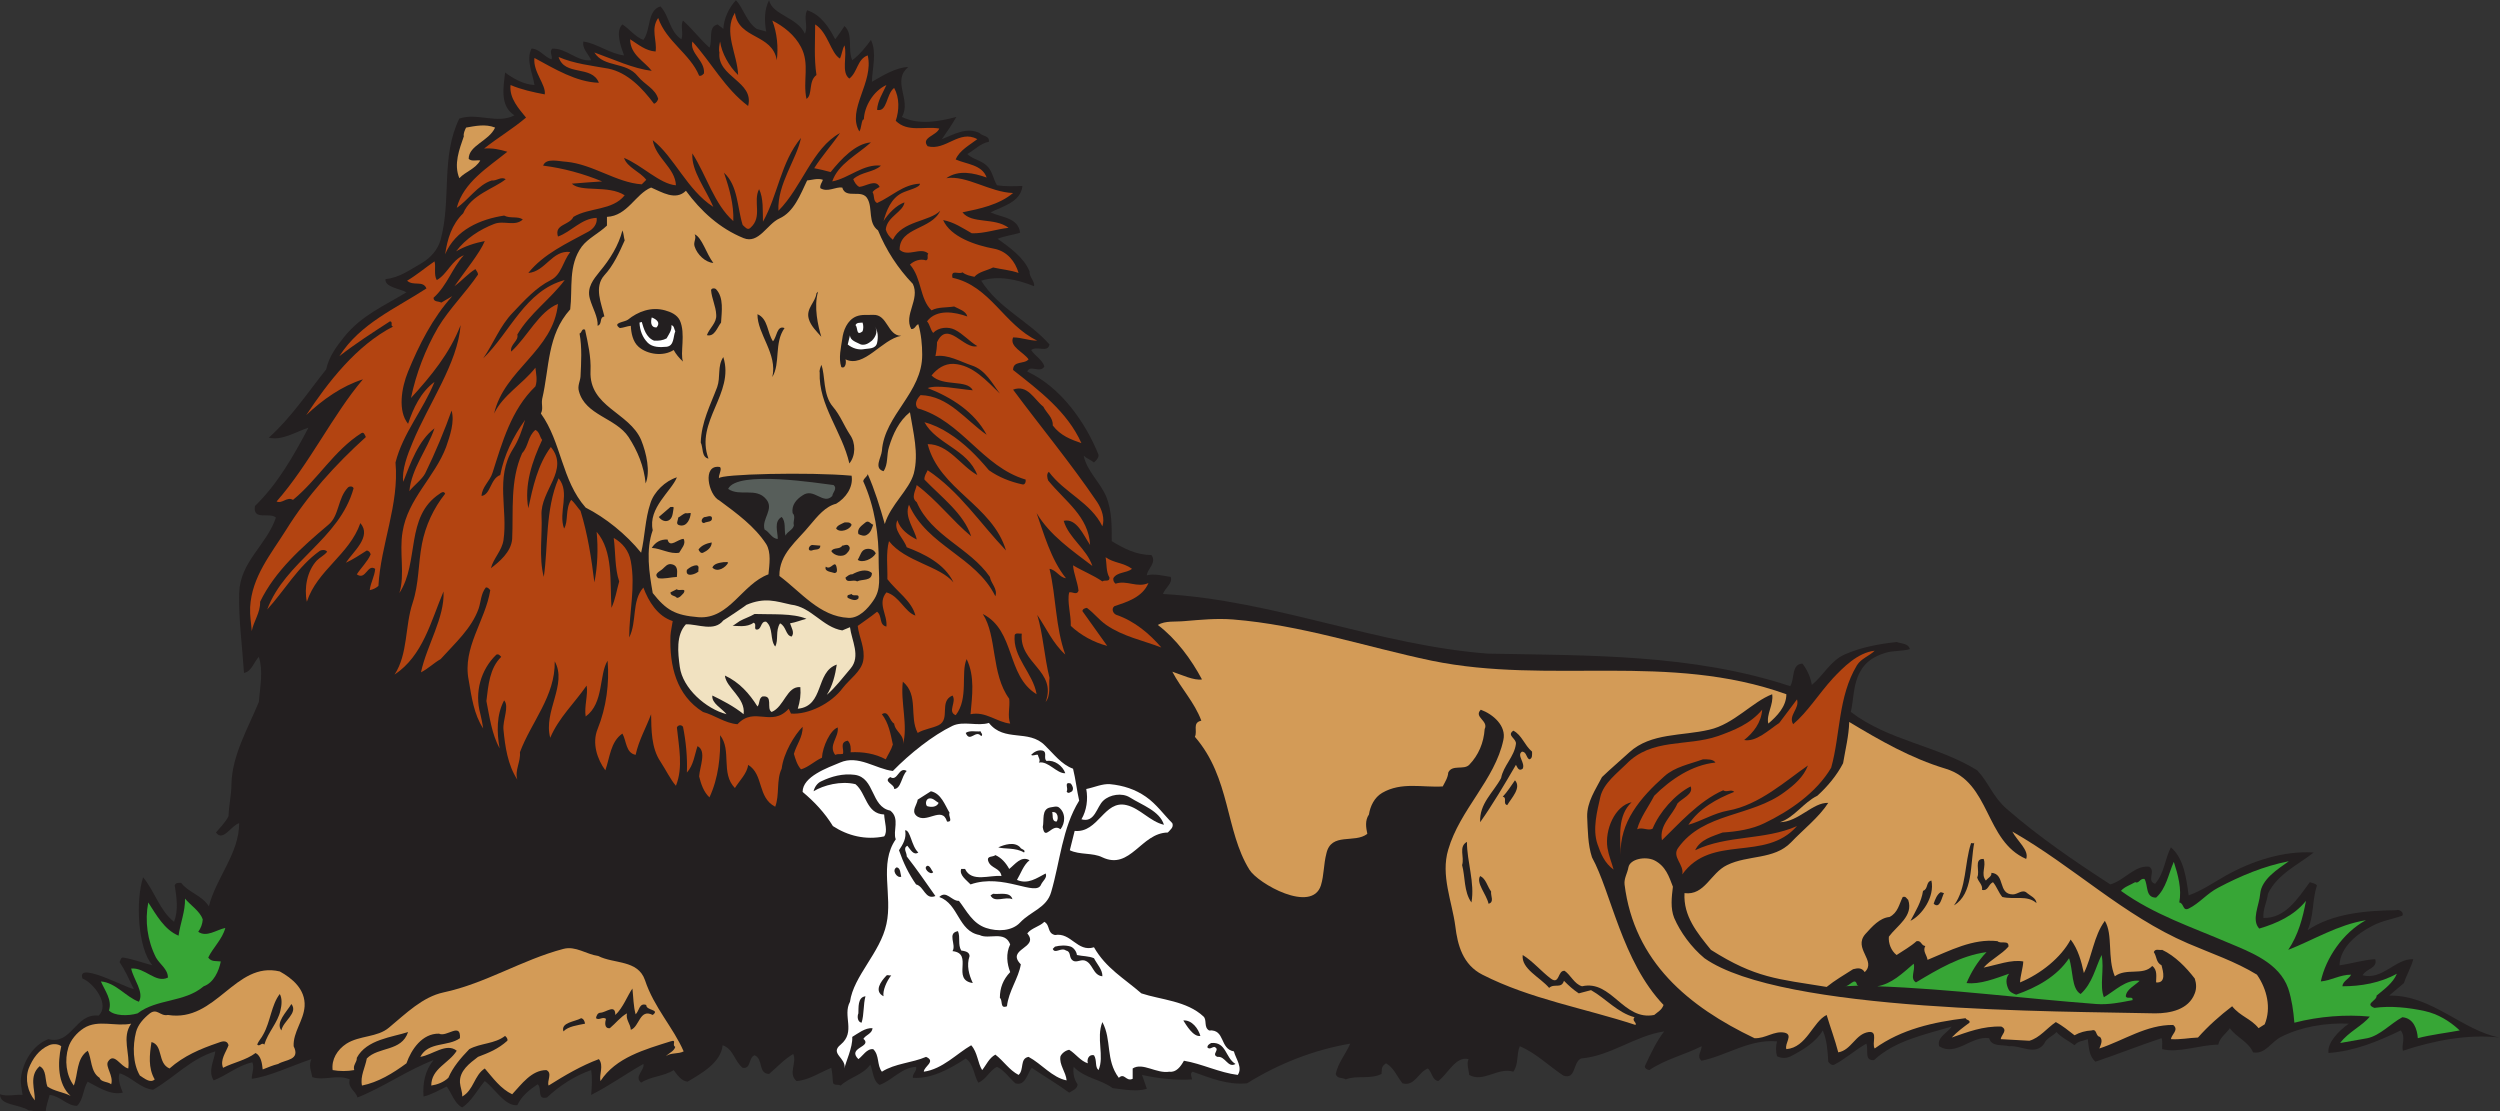
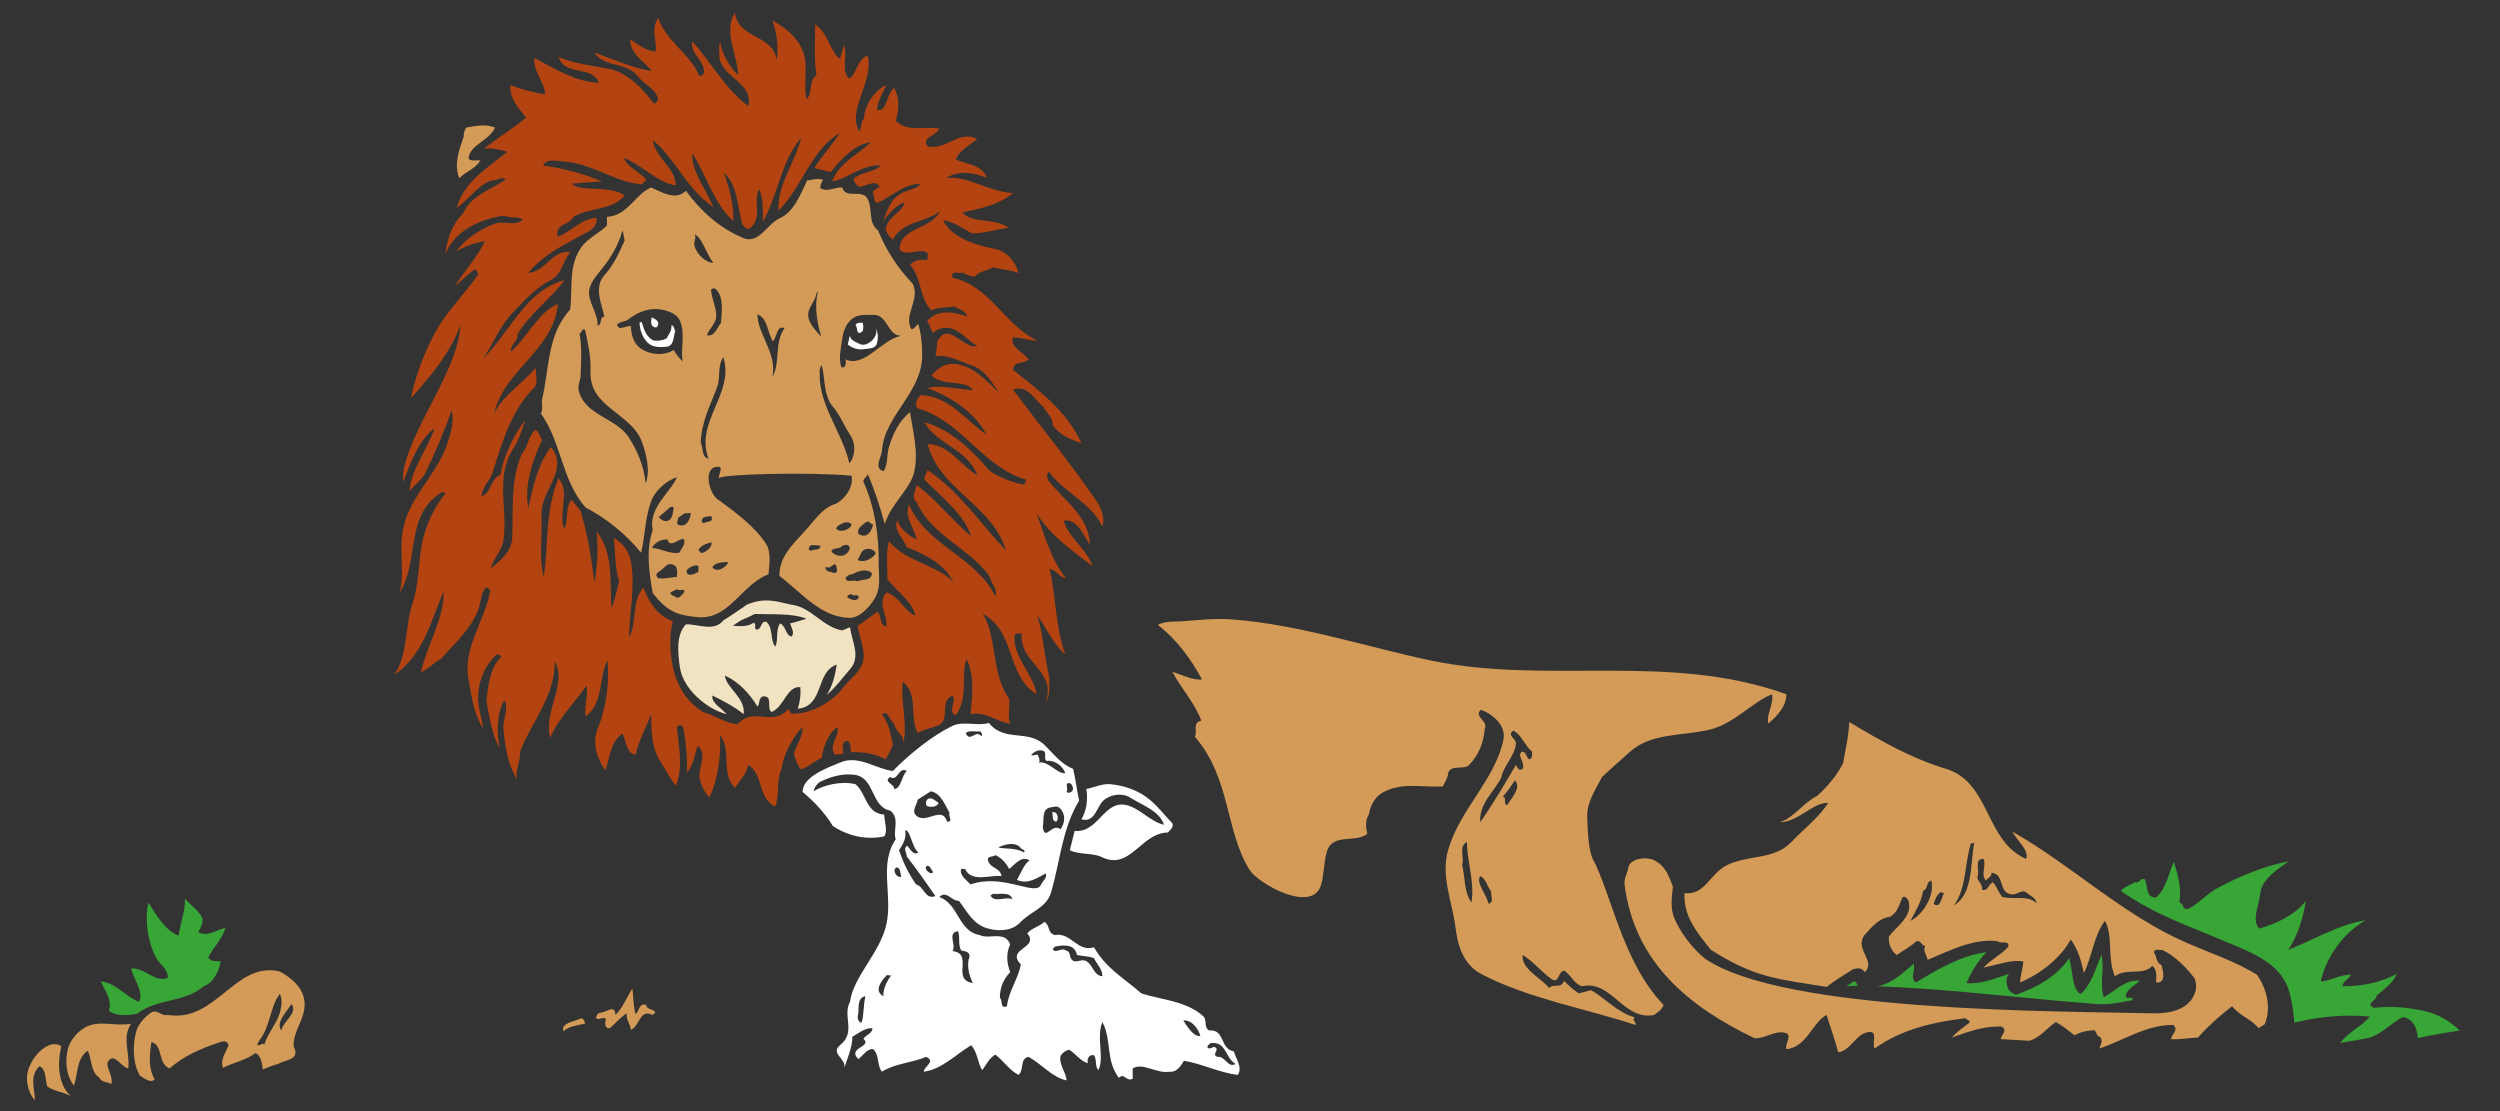
<svg xmlns="http://www.w3.org/2000/svg" viewBox="0 0 744.387 330.907" height="330.907" width="744.387" xml:space="preserve" id="svg2" version="1.1">
  <rect x="0" y="0" width="744.387" height="330.907" fill="#333333" stroke="none" />
  <defs id="defs6" />
  <g transform="matrix(1.333,0,0,-1.333,0,330.907)" id="g10">
    <g transform="scale(0.1)" id="g12">
-       <path id="path14" style="fill:#231f20;fill-opacity:1;fill-rule:evenodd;stroke:none" d="m 0,38.152 c 16.559,-5.758 33.121,0 50.398,-1.433 -1.438,12.238 -5.043,25.195 -3.602,38.156 4.32,35.281 26.641,73.445 61.199,86.402 52.563,-13.679 59.762,58.325 112.32,52.563 25.922,24.48 -10.8,72.715 -36,82.801 -16.703,45.527 132.477,-40.516 112.739,-19.766 -9.36,19.441 -17.696,38.484 -29.938,56.484 2.16,4.317 2.883,11.516 8.641,10.079 21.601,-3.602 45.359,-12.239 64.801,-17.286 -33.84,38.887 -37.438,147.61 -20.879,196.563 25.922,-30.957 36.715,-74.16 69.121,-99.356 10.078,25.918 5.762,54.715 1.437,81.36 2.883,7.195 7.922,5.039 14.403,5.761 15.839,-21.601 46.078,-27.367 61.918,-52.558 16.562,64.793 67.679,118.074 67.679,185.762 -18,-5.051 -36,-42.485 -51.84,-20.891 10.082,12.246 21.602,23.047 28.082,36.73 0.719,24.469 6.477,47.52 6.477,71.278 1.441,64.797 36.719,123.84 61.203,183.594 2.879,35.285 10.078,69.121 0,100.805 -11.519,-12.24 -15.84,-32.407 -33.121,-36.001 -3.598,56.871 -12.242,118.801 -10.801,178.551 2.157,70.57 61.2,106.57 82.078,168.48 -13.679,12.97 -52.554,-7.91 -46.8,25.93 51.125,49.68 86.402,112.32 119.523,174.96 -28.801,-9.36 -59.039,-29.52 -88.559,-22.32 49.676,44.64 86.399,100.08 128.157,152.64 5.761,27.36 22.32,50.4 40.324,72.72 38.875,48.24 90.719,69.84 138.961,99.36 -15.844,8.63 -48.961,11.52 -46.805,29.52 30.961,2.87 54.723,20.88 81.363,36 20.157,12.23 35.278,29.51 41.758,51.84 24.482,90.72 0,185.76 41.762,270.72 41.04,13.67 84.24,-12.96 123.12,7.2 -33.12,20.88 -24.48,63.36 -20.88,95.76 18,-13.68 41.04,-26.64 65.52,-28.08 -3.6,25.92 -19.44,55.43 -6.48,81.36 18,0 28.8,-19.45 44.64,-23.76 3.6,6.48 -6.48,17.28 2.16,23.76 32.4,0.71 54.72,-29.52 86.4,-25.93 -5.76,13.69 -20.88,25.93 -17.28,41.77 32.4,-5.04 59.03,-27.36 90.72,-30.97 -7.92,21.61 -19.44,54.73 -3.6,69.13 15.84,-10.09 28.8,-28.08 46.8,-34.56 17.28,23.04 7.92,65.52 38.16,74.87 20.16,-21.59 20.16,-56.15 46.8,-73.43 5.04,13.68 -2.88,30.96 3.6,41.76 21.6,-19.44 37.44,-41.05 59.04,-60.48 7.92,16.56 -4.32,47.52 18.72,51.84 3.6,-4.32 8.64,-5.77 12.24,-10.09 1.44,23.77 12.24,46.8 28.08,64.09 16.56,-16.56 23.76,-48.96 46.8,-64.09 l 20.88,-5.75 c -4.32,23.76 -4.32,49.68 6.48,69.84 7.2,-33.13 64.08,-38.16 79.92,-74.88 7.92,17.28 -3.6,35.27 5.04,52.56 30.96,-10.08 48.96,-38.16 62.64,-64.8 7.2,8.64 14.4,20.16 20.87,29.52 20.17,-18.72 6.49,-51.84 17.29,-76.33 16.56,12.25 30.96,30.24 41.76,45.37 13.68,-28.8 2.88,-62.64 2.16,-93.6 24.48,14.4 54.72,32.39 81.36,33.12 -38.16,-31.68 7.92,-73.44 -14.4,-111.6 38.88,-18.72 82.8,-10.08 121.68,0 -10.08,-17.28 -23.04,-36.72 -32.4,-49.68 25.92,10.08 54.72,28.07 84.24,13.68 7.2,-7.93 22.32,-5.04 20.88,-19.44 -19.44,-3.6 -32.4,-18.72 -48.24,-27.36 12.96,-12.97 33.12,-13.68 46.8,-29.52 10.08,-12.24 11.52,-27.36 19.44,-40.33 18.72,-2.87 39.6,-2.15 56.88,-1.43 -3.6,-36 -43.92,-45.36 -71.28,-59.05 23.76,-11.51 61.2,-10.8 66.24,-45.36 -15.12,-5.03 -34.56,-7.19 -50.4,-13.67 25.92,-18.72 58.32,-41.04 71.28,-72.72 -0.72,-12.96 12.24,-22.33 10.08,-33.12 -38.16,15.12 -79.2,24.48 -118.08,12.23 39.6,-62.63 106.56,-90 152.64,-142.55 -4.32,-19.44 -27.36,-2.16 -41.04,-12.24 8.64,-13.68 25.2,-21.6 29.52,-36.72 -9.36,-16.56 -32.4,5.04 -38.16,-11.52 74.88,-34.56 130.32,-113.76 159.12,-185.76 0.72,-7.2 -5.04,-12.25 -10.08,-17.28 -7.2,5.76 -15.84,8.64 -23.04,15.12 7.2,-34.56 36.72,-59.05 50.4,-91.44 12.96,-31.68 12.24,-66.97 12.24,-99.36 27.36,-16.56 54.72,-30.97 88.56,-30.97 12.96,-17.27 -9.36,-30.95 -10.08,-45.35 18,4.32 36.72,-1.44 53.28,-3.6 5.04,-14.4 -12.96,-24.48 -17.28,-38.16 247.68,-13.69 479.51,-114.49 725.76,-133.21 227.52,-4.32 457.2,-0.71 675.36,-72.71 10.08,15.84 2.16,49.675 27.36,50.4 10.8,-14.404 18,-30.244 20.88,-47.521 24.48,19.433 41.76,53.991 72.72,67.671 37.43,16.57 77.04,23.76 116.64,28.09 10.08,-3.6 26.63,-2.88 29.52,-15.84 -15.84,-5.04 -38.16,-2.88 -55.44,-8.64 -23.04,-7.2 -43.2,-18.72 -55.44,-41.758 -15.84,-27.363 -14.4,-61.926 -20.88,-90 84.96,-64.809 192.96,-74.887 282.24,-130.324 25.92,-27.363 34.56,-59.043 66.23,-86.399 72.73,-63.367 151.21,-116.636 231.13,-168.484 30.96,8.645 54.71,43.203 86.39,39.602 16.57,-8.633 -6.47,-32.407 13.69,-38.157 20.88,23.762 21.6,55.442 35.28,81.36 28.8,-24.485 34.56,-69.121 39.6,-107.285 28.8,10.085 54.72,28.085 81.36,43.203 59.76,33.836 131.04,56.882 198,52.554 -34.57,-27.351 -81.36,-48.242 -102.24,-92.156 -2.16,-18.723 -11.53,-33.84 -10.08,-54.004 48.96,-1.433 77.04,43.926 103.68,79.922 5.04,-2.156 11.52,-2.156 15.84,-7.195 -10.8,-33.125 -6.48,-68.403 -20.88,-100.078 55.44,37.441 130.32,43.914 198,44.636 7.2,2.879 18,-5.039 13.68,-12.234 -22.32,-7.922 -43.93,-10.805 -66.24,-22.324 -35.28,-18 -72.72,-48.242 -74.16,-88.567 26.64,3.606 56.88,12.969 79.92,13.684 5.76,-20.879 -20.88,-20.879 -28.08,-35.996 43.92,-11.524 74.16,38.152 113.04,35.996 -5.04,-18.723 -15.12,-35.273 -20.88,-53.281 l -33.12,-28.078 c 94.32,2.16 163.44,-77.762 246.24,-93.602 -70.57,7.918 -145.44,-6.477 -215.28,-29.516 -4.32,10.793 7.2,30.239 -5.04,45.356 -52.56,-25.195 -102.96,-46.074 -161.28,-50.402 -3.6,23.046 23.76,50.402 45.36,65.527 -51.12,2.16 -105.84,-6.485 -151.2,-29.524 -22.32,-10.796 -35.28,-39.597 -62.64,-34.558 -10.8,24.48 -38.88,34.558 -51.84,53.996 -8.65,-12.238 -23.04,-21.594 -25.92,-36.723 -42.48,-0.711 -89.28,-19.429 -125.28,-10.074 -0.72,7.918 1.44,17.281 -1.44,24.481 -49.68,-16.563 -98.64,-35.997 -147.6,-52.559 -15.12,12.961 -14.4,32.402 -17.28,50.398 -10.08,-4.324 -21.6,-3.601 -29.52,-13.679 -12.96,10.078 -28.8,16.562 -40.31,29.519 -7.22,-8.64 -23.05,-13.679 -27.37,-25.918 -20.17,-28.086 -52.56,-2.879 -78.49,-5.758 -15.84,4.317 -38.87,-2.16 -44.64,17.997 -40.31,5.761 -73.43,-41.758 -111.59,-17.997 -5.76,20.157 18.71,29.52 28.08,43.914 -60.48,-18 -126.01,-30.957 -173.53,-74.882 -23.03,-2.157 -11.51,24.484 -17.27,36.726 -25.21,-14.402 -47.52,-34.558 -71.28,-46.804 -5.04,-2.879 -10.8,2.16 -13.68,6.484 -1.44,24.48 -2.88,48.242 -12.24,69.836 -15.12,-25.918 -44.64,-43.918 -71.28,-57.602 -10.09,-5.039 -20.88,-5.039 -30.96,0 -2.88,10.078 -2.88,23.039 0,33.125 -61.21,5.754 -112.32,-31.675 -168.48,-43.203 -12.24,9.36 0.72,22.324 0,32.406 -38.17,-19.445 -80.65,-28.8 -116.64,-53.285 -4.32,0.727 -10.08,2.883 -10.08,8.645 12.23,26.64 26.64,56.875 43.2,77.754 -66.23,-10.078 -118.81,-54.715 -185.76,-60.481 -18.72,-8.64 -10.8,-48.238 -39.6,-38.164 -32.4,21.606 -61.2,50.403 -97.2,65.531 -7.92,-18.722 -2.16,-39.601 -14.4,-56.886 -33.84,10.801 -66.96,-25.195 -98.64,-7.199 -0.72,11.527 -6.48,23.762 -1.44,35.285 -28.8,7.199 -45.36,-32.403 -67.68,-48.965 -13.68,2.16 -13.68,19.441 -23.04,28.078 -21.6,-7.91 -29.52,-41.035 -56.89,-33.117 -12.23,15.117 -19.43,35.285 -36.71,44.636 -11.52,-7.918 -8.64,-11.519 -10.08,-23.757 -25.92,-12.957 -55.44,-2.16 -79.92,-12.238 -7.2,5.039 -19.44,0.715 -22.32,12.238 5.04,24.484 22.32,44.636 32.39,67.683 -81.35,-13.679 -161.27,-45.359 -230.39,-88.562 -43.2,-4.316 -81.36,11.524 -121.68,25.918 -7.2,-4.316 -1.44,-11.512 -1.44,-17.277 -37.44,-2.156 -76.32,2.16 -111.6,10.078 3.6,-10.078 7.2,-20.875 10.8,-30.957 -22.32,-7.207 -52.56,-1.441 -76.32,1.438 -27.36,20.156 -61.92,21.602 -87.12,47.52 -2.16,-12.957 0.72,-28.078 8.64,-38.875 0,-10.082 -11.52,-14.406 -18.72,-18.723 -27.36,20.156 -56.16,36.719 -83.52,55.438 -10.08,-12.234 -14.4,-41.754 -36.72,-34.559 -13.68,12.238 -25.2,29.52 -41.04,36.719 -15.84,-7.199 -24.48,-28.797 -41.76,-35.285 -10.08,16.566 -10.08,41.77 -28.08,54.004 -34.56,-23.035 -77.04,-46.082 -118.08,-43.199 -1.44,9.363 10.08,15.84 7.2,24.48 -32.4,-1.434 -53.28,-30.234 -81.36,-40.324 -15.12,8.645 -14.4,30.246 -20.88,45.364 -17.28,-23.758 -46.08,-28.079 -66.24,-46.797 -5.04,3.602 -17.28,-1.445 -17.28,8.641 -0.72,10.078 -1.44,20.879 -3.6,30.957 -25.92,-10.797 -51.84,-28.074 -77.76,-29.52 -19.44,17.285 1.44,39.597 -7.2,60.476 -20.88,-12.234 -36,-29.519 -54,-44.636 -25.2,0.723 -12.24,33.125 -32.4,41.757 -14.4,-5.75 -7.2,-30.957 -26.64,-28.078 -18.72,15.121 -20.16,41.762 -44.64,50.403 C 1609.92,108 1566,84.238 1535.76,66.238 c -13.68,1.438 -23.04,15.117 -30.96,25.918 -22.32,-14.402 -51.12,-13.68 -72.72,-28.086 -16.56,13.684 8.64,28.086 5.04,41.77 -39.6,-22.324 -76.32,-48.965 -116.64,-69.121 1.44,18 2.88,36.719 0,55.438 -36,-12.246 -71.28,-35.281 -98.64,-61.199 -23.76,-5.762 -10.08,20.156 -20.88,29.523 -17.28,-11.524 -36,-25.918 -45.36,-46.797 -28.08,-2.168 -48.96,35.996 -72.72,53.992 -16.56,-19.445 -29.52,-45.359 -50.4,-59.043 -17.28,8.641 -23.76,32.402 -34.558,46.809 -17.281,-7.922 -33.121,-18 -51.844,-22.328 -2.156,28.801 2.883,57.602 22.32,81.36 C 908.637,91.438 855.355,53.281 798.477,30.957 c -3.598,14.402 -22.321,20.879 -17.282,40.32 -27.355,12.238 -56.156,-3.602 -83.515,5.039 -2.879,14.398 -8.641,25.918 -2.16,40.325 -44.641,-15.125 -95.758,-39.598 -133.2,-43.926 0,12.246 6.481,24.48 1.442,36.719 -31.684,-6.473 -56.883,-28.797 -86.403,-40.313 -13.683,20.879 1.442,45.352 3.598,64.797 -54,-15.844 -91.441,-58.32 -138.961,-85.688 -28.797,2.883 -48.234,28.812 -74.879,36.73 -5.039,-12.969 2.16,-30.242 7.199,-43.203 C 246.957,35.273 219.602,53.992 195.84,66.238 185.039,48.957 186.48,25.918 172.078,12.234 c -22.316,0 -38.156,22.328 -61.199,24.484 C 107.996,24.473 102.961,12.961 102.234,0 91.441,-4.324 77.043,1.438 64.078,2.156 41.758,16.555 -0.723,12.961 0,38.152 v 0" />
      <path id="path16" style="fill:#d39b57;fill-opacity:1;fill-rule:evenodd;stroke:none" d="m 109.438,147.598 c 7.921,3.601 20.164,3.601 27.359,-2.157 C 128.16,108 128.879,60.48 157.68,34.562 c -16.563,8.629 -36,10.078 -51.84,20.879 -5.762,15.117 -1.442,37.441 -17.281,45.36 C 64.078,79.199 78.477,48.23 77.758,24.473 61.918,43.191 55.438,71.992 64.078,95.754 72.719,117.355 86.394,137.52 109.438,147.598 v 0" />
      <path id="path18" style="fill:#d39b57;fill-opacity:1;fill-rule:evenodd;stroke:none" d="m 187.195,185.754 c 31.684,20.164 70.563,2.879 105.84,10.086 -21.594,-30.242 -2.156,-66.961 -6.476,-100.086 -17.282,3.602 -31.68,37.437 -45.36,15.125 -6.48,-10.801 12.961,-31.68 7.199,-50.398 -7.918,6.473 -23.043,4.316 -25.918,14.395 -20.882,12.969 -17.281,43.926 -26.64,60.484 C 169.918,117.355 174.961,83.516 164.879,57.598 147.598,80.637 144,114.473 152.637,142.559 c 5.043,16.562 18.718,33.117 34.558,43.195 v 0" />
      <path id="path20" style="fill:#37a636;fill-opacity:1;fill-rule:evenodd;stroke:none" d="m 225.355,290.156 c 33.844,-2.883 55.446,-34.558 84.961,-45.359 12.243,21.601 -12.234,49.676 -17.281,74.16 30.965,2.879 54.723,-33.84 82.082,-20.156 0,18.719 -18,29.519 -26.64,44.637 -19.438,38.156 -25.196,82.082 -17.278,123.117 17.278,-26.645 35.996,-61.196 67.68,-74.16 3.601,27.363 15.121,54.003 14.402,82.8 11.52,-14.394 33.836,-28.078 39.602,-46.797 -0.727,-10.078 -4.324,-19.441 -10.086,-27.363 18.723,-12.961 40.324,4.324 60.484,8.645 -6.484,-25.207 -28.082,-44.641 -38.164,-66.242 7.203,-10.079 18.004,-7.2 28.082,-8.641 -4.32,-21.606 -15.84,-47.524 -38.16,-55.442 -43.199,-36.718 -104.398,-27.363 -147.601,-60.476 -21.598,-6.484 -52.559,-5.766 -64.079,6.48 7.918,23.039 -9.359,44.641 -18.004,64.797 v 0" />
-       <path id="path22" style="fill:#b34411;fill-opacity:1;fill-rule:evenodd;stroke:none" d="m 558.723,1126.07 c 3.597,67.69 46.078,118.09 79.914,172.09 48.242,77.76 110.164,146.16 178.558,208.07 -2.156,4.33 -4.312,12.25 -10.078,8.65 -61.199,-38.88 -97.918,-104.4 -152.64,-149.04 -13.676,7.91 -23.758,-9.36 -36.719,-3.61 73.441,83.53 126.004,194.41 192.961,272.89 -47.52,-15.12 -90,-45.36 -126.719,-79.92 48.242,72.71 111.602,155.52 194.398,198 -7.918,0 0.723,10.08 -7.199,11.52 -38.879,-25.2 -77.039,-49.68 -113.039,-77.76 46.078,72.72 126,106.56 194.399,151.19 -7.918,18.73 -28.797,4.33 -43.2,17.28 20.879,12.25 40.321,28.81 61.2,43.21 3.601,-11.52 -2.161,-29.52 5.043,-41.76 23.035,12.24 33.118,44.64 60.478,55.44 -26.64,-29.52 -36.721,-66.96 -67.682,-95.05 0,-10.07 11.52,-7.19 17.282,-10.79 l 24.48,14.4 C 966.238,1771.92 936,1712.16 911.52,1652.4 c -15.125,-36.72 -23.043,-88.56 0,-116.64 11.515,34.56 28.082,70.56 59.039,93.6 -25.204,-62.64 -70.559,-114.48 -87.121,-180 8.64,-93.6 -33.122,-183.6 -38.161,-275.77 -5.761,-5.04 -12.242,-7.91 -19.437,-9.35 2.156,17.28 10.801,30.23 12.242,47.52 -17.281,12.23 -20.887,-26.64 -41.039,-12.24 8.637,13.67 23.758,28.08 30.953,44.64 -1.437,5.04 -4.32,7.91 -8.637,8.64 -15.839,-10.09 -30.961,-20.16 -46.8,-27.36 16.562,25.2 58.32,58.31 32.402,88.55 -24.481,-70.55 -96.484,-105.11 -119.523,-175.67 -6.477,30.96 0.718,69.11 22.32,92.16 7.203,7.2 15.84,10.8 23.043,19.44 -3.606,5.76 -13.684,4.32 -17.281,1.44 -48.243,-34.56 -77.762,-87.84 -116.641,-130.32 40.316,107.99 161.281,156.23 192.961,270.72 -2.16,5.76 -10.078,4.31 -12.242,2.16 -23.758,-24.48 -19.438,-63.36 -43.922,-83.53 C 673.922,1260 614.16,1206.72 581.039,1138.32 c 0.719,-24.48 -14.398,-43.2 -18.719,-65.53 -1.441,20.17 -4.324,32.41 -3.597,53.28 v 0" />
      <path id="path24" style="fill:#d39b57;fill-opacity:1;fill-rule:evenodd;stroke:none" d="m 1036.08,2178 c -1.44,5.75 2.16,13.68 5.04,19.44 20.88,3.6 43.2,8.64 64.8,0 -13.69,-30.24 -59.04,-39.6 -59.04,-69.84 6.48,-6.48 18,-2.17 25.92,-3.61 -11.52,-19.44 -32.4,-24.47 -46.8,-39.6 -12.96,31.69 0,64.09 10.08,93.61 v 0" />
      <path id="path26" style="fill:#ffffff;fill-opacity:1;fill-rule:evenodd;stroke:none" d="m 1433.52,1763.28 c 4.32,-14.4 9.36,-34.57 27.36,-41.76 10.8,-0.72 20.16,0.71 28.08,5.04 5.04,9.36 12.24,17.99 10.8,29.51 6.48,-1.43 5.76,-8.63 8.64,-13.67 -5.04,-12.24 -2.16,-32.4 -19.44,-34.56 -15.12,-1.44 -30.96,-1.44 -41.76,8.64 -12.24,12.23 -18,28.07 -18.72,45.36 l 5.04,1.44 v 0" />
      <path id="path28" style="fill:#ffffff;fill-opacity:1;fill-rule:evenodd;stroke:none" d="m 1455.84,1773.36 c 10.8,-4.32 20.16,-11.52 10.8,-22.32 -14.41,-0.72 -12.96,14.39 -10.8,22.32 v 0" />
-       <path id="path30" style="fill:#575e5a;fill-opacity:1;fill-rule:evenodd;stroke:none" d="m 1626.48,1390.32 c 19.44,42.48 204.48,12.24 235.44,8.64 9.36,-7.92 -2.16,-16.56 -2.88,-24.48 -20.16,-20.88 -41.04,19.44 -66.24,1.44 -13.68,-8.65 -25.2,-21.6 -22.32,-39.6 7.92,-7.92 0,-18.72 2.88,-27.36 -2.16,-10.8 -14.4,-12.96 -18.72,-23.04 -3.6,13.67 1.44,30.96 -8.64,41.76 -18,-10.08 -8.64,-33.13 -8.64,-48.97 -12.96,0 -18.72,15.84 -29.52,20.88 -7.2,23.77 22.32,45.37 3.6,67.68 -22.32,27.37 -59.04,5.05 -84.96,23.05 v 0" />
      <path id="path32" style="fill:#ffffff;fill-opacity:1;fill-rule:evenodd;stroke:none" d="m 1898.64,1733.75 c 0,-12.23 15.12,-15.84 24.48,-20.87 10.08,-2.16 17.28,2.88 24.48,8.64 7.92,7.92 14.4,20.88 6.48,31.68 7.2,-10.09 7.92,-24.49 5.04,-36.72 -2.88,-13.68 -18.72,-12.24 -27.36,-13.68 -13.68,-2.88 -27.36,1.44 -38.16,10.08 l 5.04,20.87 v 0" />
      <path id="path34" style="fill:#ffffff;fill-opacity:1;fill-rule:evenodd;stroke:none" d="m 1926.72,1761.84 c 2.16,-5.77 2.16,-14.4 0,-19.44 -15.12,-12.24 -10.08,9.36 -15.84,13.67 2.88,6.49 9.36,5.05 15.84,5.77 v 0" />
      <path id="path36" style="fill:#ffffff;fill-opacity:1;fill-rule:evenodd;stroke:none" d="m 2077.2,699.121 c 7.92,0 12.96,-6.484 19.44,-10.09 -4.32,-10.074 -17.28,-10.074 -25.92,-7.195 -4.33,4.316 -2.88,17.285 6.48,17.285 v 0" />
      <path id="path38" style="fill:#ffffff;fill-opacity:1;fill-rule:evenodd;stroke:none" d="m 2350.08,668.152 c 12.96,2.883 15.12,-14.39 10.08,-20.879 -12.24,0 -7.2,15.84 -10.08,20.879 v 0" />
-       <path id="path40" style="fill:#b34411;fill-opacity:1;fill-rule:evenodd;stroke:none" d="m 2409.12,1162.79 c -2.16,20.17 -10.8,37.44 -12.24,56.89 21.6,-12.96 44.64,-21.61 65.52,-36 5.04,4.32 16.56,-2.16 15.84,8.64 -7.92,12.95 -5.76,30.24 -8.64,45.36 18,-12.96 41.04,-12.24 59.04,-25.92 -12.96,-10.08 -33.12,-6.49 -41.76,-20.88 -0.72,-5.76 1.44,-9.36 5.04,-12.25 25.2,8.64 48.24,-10.08 73.44,1.45 -13.68,-32.4 -48.97,-42.48 -76.32,-51.85 -7.2,-5.75 -2.88,-16.55 5.04,-19.43 40.32,-13.68 74.16,-42.48 100.08,-72.73 -41.04,15.84 -85.68,24.49 -123.12,50.41 -17.28,12.24 -25.92,25.2 -43.2,38.16 -4.32,-0.72 -9.36,-2.16 -10.08,-7.21 18,-25.91 37.44,-51.83 55.44,-77.75 -30.24,7.92 -59.04,23.76 -81.36,44.64 0.72,25.2 -8.64,54 -3.6,74.88 7.2,2.16 16.56,-7.21 20.88,3.59 v 0" />
      <path id="path42" style="fill:#ffffff;fill-opacity:1;fill-rule:evenodd;stroke:none" d="m 2400.48,626.398 c 53.28,-5.043 65.52,69.84 115.91,57.594 30.25,-7.195 52.57,-36.719 83.53,-43.914 -9.36,30.957 -48.96,43.914 -76.32,61.199 -17.28,10.805 -44.64,6.477 -59.04,-7.207 -15.12,-13.672 -18.72,-50.386 -48.96,-41.754 11.52,19.442 15.12,44.637 10.79,67.684 18.01,3.594 36.01,12.234 53.29,10.801 29.52,-2.879 56.16,-11.524 79.92,-28.086 23.76,-16.563 39.6,-39.602 59.04,-59.031 3.59,-9.368 -4.32,-14.407 -10.08,-20.891 -59.76,-0.711 -83.52,-84.949 -146.16,-55.438 -21.6,10.797 -50.4,5.04 -72.72,15.836 l 10.8,43.207 v 0" />
-       <path id="path44" style="fill:#b34411;fill-opacity:1;fill-rule:evenodd;stroke:none" d="m 3574.8,702.715 c 7.2,30.246 38.16,53.281 57.6,72.726 56.88,59.032 135.35,38.875 204.48,62.633 36.71,12.961 72.72,27.367 99.36,59.043 -2.16,-28.797 -19.44,-51.121 -40.32,-67.683 26.64,-5.039 54.72,22.324 78.47,38.164 l 39.61,52.558 c 6.48,-20.879 -20.16,-35.281 -8.64,-55.437 32.39,27.363 57.6,68.394 88.56,102.234 23.04,24.485 55.44,57.607 93.6,61.927 -11.52,-11.52 -30.25,-17.29 -39.6,-32.403 -42.48,-70.559 -36.72,-154.082 -57.6,-228.957 -33.12,-56.165 -93.6,-97.207 -149.04,-123.836 -28.08,-13.684 -60.48,-18.723 -93.6,-20.891 -22.32,-8.633 -49.68,-15.117 -61.2,-39.602 72,34.563 154.08,21.606 227.52,54.004 -71.29,-81.355 -190.8,-16.558 -256.32,-107.996 5.03,21.602 -23.76,38.875 -9.36,59.031 56.88,79.922 163.44,69.125 238.32,125.286 21.6,15.839 41.76,33.125 51.84,59.043 -48.25,-33.125 -108.72,-88.567 -178.56,-100.801 -31.68,-5.762 -58.32,-23.035 -88.56,-31.68 23.76,36.719 64.08,58.32 102.23,73.438 -6.47,7.199 -16.55,-2.161 -24.47,3.601 -55.44,-24.48 -100.8,-77.039 -136.81,-111.597 -6.47,34.558 23.05,54.714 34.57,82.078 10.08,11.523 36.71,20.879 29.51,38.156 -35.26,-18 -69.83,-57.602 -84.95,-94.316 -10.08,-5.762 -23.04,4.316 -34.56,-1.438 7.2,26.641 25.2,49.68 38.16,74.875 36.72,36.719 84.96,69.117 136.8,74.156 -5.04,7.922 -17.28,7.207 -28.08,7.207 -29.52,-10.797 -62.63,-16.558 -86.4,-38.164 -53.28,-47.515 -100.09,-102.234 -97.2,-175.679 -0.72,40.32 -7.93,87.839 24.48,118.085 -37.44,-7.921 -60.48,-61.925 -54,-102.25 2.88,-17.273 9.36,-32.39 13.68,-48.23 -20.16,14.395 -28.8,35.996 -36,56.875 -11.52,33.84 -0.72,73.438 6.48,105.84 v 0" />
      <path id="path46" style="fill:#37a636;fill-opacity:1;fill-rule:evenodd;stroke:none" d="m 4147.92,282.961 c 0.72,-0.727 2.16,-2.16 3.6,-2.16 l -31.68,-1.446 c 10.8,-2.16 23.75,22.325 28.08,3.606 v 0" />
      <path id="path48" style="fill:#37a636;fill-opacity:1;fill-rule:evenodd;stroke:none" d="m 4274.64,329.758 c 4.32,-15.117 -9.36,-32.403 5.04,-41.758 48.24,28.797 99.36,59.754 157.68,67.676 -20.16,-20.879 -34.56,-45.363 -44.65,-69.121 29.52,-3.594 64.09,10.086 95.04,20.886 -8.63,-10.8 -6.47,-23.757 -1.43,-34.558 2.88,-6.485 10.8,-10.09 17.27,-12.246 45.37,15.84 90.73,40.32 118.09,81.355 9.36,-26.633 5.04,-68.398 25.92,-79.91 26.64,24.473 32.4,57.598 46.79,87.117 6.49,-31.679 -5.03,-67.683 5.05,-94.324 25.2,14.402 48.96,40.32 79.92,36.719 -10.81,-10.793 -29.52,-18.711 -30.96,-34.551 2.88,-7.922 16.56,2.156 15.12,-8.645 -26.64,-5.039 -53.29,-10.8 -81.36,-8.64 -162.72,12.234 -326.16,33.836 -488.88,39.597 31.68,5.04 56.16,28.797 81.36,50.403 v 0" />
      <path id="path50" style="fill:#37a636;fill-opacity:1;fill-rule:evenodd;stroke:none" d="m 4769.28,511.914 c 8.64,-4.316 10.8,9.363 20.88,7.207 8.64,-14.402 1.44,-41.766 25.91,-41.766 23.05,20.875 27.37,52.555 39.61,79.918 9.36,-28.796 18,-60.476 12.24,-90.718 10.8,-1.438 7.2,-20.157 20.88,-13.672 23.76,11.512 41.04,33.836 66.24,46.797 50.4,26.636 102.23,48.242 157.67,59.043 -25.19,-18.008 -61.19,-40.325 -64.07,-72.727 -2.16,-25.918 -20.16,-58.32 -2.16,-77.766 38.88,11.528 77.76,28.813 104.4,61.926 -7.2,-38.879 -17.29,-76.316 -39.6,-109.441 56.88,22.32 110.88,56.16 173.52,66.238 -51.84,-28.074 -90,-85.676 -100.8,-136.797 23.75,2.16 42.48,15.117 67.68,15.117 -4.32,-9.355 -18.72,-14.394 -19.45,-25.918 41.05,0 84.25,7.2 121.69,28.086 -8.63,-20.886 -28.08,-34.558 -45.37,-48.964 1.45,-11.524 -28.07,-17.997 -5.03,-27.364 36.71,5.039 77.04,0.723 113.04,-7.195 28.8,-6.477 54.72,-21.602 77.76,-43.203 -30.96,-5.754 -63.36,-9.36 -93.6,-17.277 -1.44,20.156 -9.36,44.636 -34.56,46.796 -26.64,-14.394 -48.96,-40.324 -77.76,-46.796 l -61.2,-10.801 c 18,24.48 50.4,38.879 66.24,59.043 -53.28,5.039 -113.04,0.715 -168.48,-13.68 -2.16,26.641 -5.76,51.836 -13.68,76.316 -20.15,57.598 -84.24,81.36 -133.92,102.239 -82.07,35.281 -165.6,62.644 -239.76,115.925 7.92,9.356 20.88,12.961 31.68,19.434 v 0" />
      <path id="path52" style="fill:#d39b57;fill-opacity:1;fill-rule:evenodd;stroke:none" d="m 334.801,218.879 c 16.554,12.234 23.035,-7.199 40.316,-3.606 108.004,-17.273 149.762,120.965 249.844,97.207 27.359,-15.125 57.598,-39.597 55.437,-77.761 -2.16,-32.403 -25.921,-57.602 -24.48,-89.278 15.84,-31.679 -18.723,-29.523 -34.563,-39.601 -12.234,-2.879 -23.035,-7.918 -34.558,-12.246 -1.442,13.679 -3.598,30.246 -15.84,36.719 -22.32,-16.551 -48.961,-20.879 -72.719,-33.118 -7.199,18 6.481,34.563 12.242,50.403 -3.601,13.679 -16.558,7.922 -24.48,5.039 -38.164,-12.957 -75.602,-28.797 -107.277,-56.883 -27.368,11.519 -13.684,51.844 -40.325,59.043 -4.32,-28.078 -7.918,-57.602 7.204,-83.52 -10.082,-9.363 -23.762,2.883 -33.122,8.633 -15.839,26.645 -16.562,66.242 -8.64,97.207 4.32,16.567 16.558,30.238 30.961,41.762 z m 253.437,-46.797 c 15.84,28.074 18,66.238 36.723,90 5.758,-10.09 4.316,-25.207 1.434,-36.723 -5.754,-27.359 -28.075,-48.961 -35.997,-76.328 -5.757,6.489 -10.082,-5.75 -15.835,0 2.875,8.645 10.078,15.129 13.675,23.051 z m 62.641,67.676 c 15.84,-20.156 -18.723,-38.164 -22.32,-59.043 -13.68,17.285 11.519,41.043 22.32,59.043 v 0" />
-       <path id="path54" style="fill:#d39b57;fill-opacity:1;fill-rule:evenodd;stroke:none" d="m 774,151.199 c 29.52,18.711 69.121,13.676 95.039,35.996 38.156,31.684 74.883,68.403 121.68,78.481 94.321,20.164 174.961,72.722 267.841,97.207 27.36,7.195 51.12,-12.246 77.76,-15.84 34.56,-18.012 88.56,-7.922 104.4,-54.008 20.16,-61.199 63.36,-105.84 86.4,-159.117 -12.24,-6.477 -28.8,-2.16 -39.6,-10.805 6.48,7.2 18,10.805 20.88,20.879 -8.64,4.328 5.04,17.285 -10.8,12.246 -56.88,-18.008 -122.4,-36.004 -156.24,-88.562 -3.6,13.68 7.92,34.558 -3.6,48.965 -38.88,-14.407 -77.04,-36.731 -112.32,-59.043 -4.32,10.078 9.36,28.078 -5.04,34.559 -33.12,0 -55.44,-31.676 -76.32,-54.004 -25.92,12.246 -43.2,36.723 -61.2,57.602 -23.76,-15.117 -24.48,-48.234 -50.4,-62.641 0.72,9.367 -4.32,20.879 -5.04,30.957 -1.44,26.645 21.6,43.203 40.32,57.61 24.47,9.355 44.64,17.277 65.52,35.996 1.44,5.039 -2.16,7.922 -5.04,10.801 -23.04,-17.997 -54.72,-15.84 -79.92,-29.52 -19.44,-20.156 -36.72,-40.324 -46.8,-64.082 -10.801,-10.078 -24.477,-15.117 -38.161,-17.277 0,38.156 39.601,49.675 56.881,77.761 -23.045,18.711 -54.002,-9.363 -81.361,-13.679 18,34.558 61.921,22.312 88.561,41.758 2.16,36.718 -29.518,1.437 -46.799,10.078 -37.442,0.722 -61.918,-35.286 -72.719,-66.243 -30.242,-22.312 -63.359,-42.476 -99.363,-49.675 -4.321,20.879 7.199,40.324 10.8,60.476 25.918,26.645 77.758,15.117 92.161,59.043 -35.282,-11.519 -92.883,-16.558 -114.477,-57.594 0.715,-10.089 -9.363,-15.839 -5.766,-27.367 -15.121,-2.879 -33.117,-2.879 -48.242,0 -2.879,23.762 10.086,45.364 30.965,59.043 z m 524.16,56.875 c 5.76,-1.433 7.92,-7.195 8.64,-12.234 -16.56,-3.606 -37.44,-5.762 -48.24,-17.285 -6.48,20.168 25.92,21.601 39.6,29.519 z m 43.2,12.239 c 12.96,0.722 33.12,20.167 33.12,-5.04 17.28,15.84 27.36,43.926 38.16,59.043 2.16,-19.441 2.16,-39.597 7.2,-57.597 7.92,7.199 7.92,26.64 23.76,20.879 -0.72,-12.957 31.68,-9.368 14.4,-22.325 -29.52,15.125 -29.52,-26.64 -48.96,-33.117 -0.72,13.684 -11.52,21.606 -8.64,36.723 -14.4,-7.922 -25.2,-22.324 -38.17,-33.125 -12.95,-1.438 -10.79,13.68 -8.63,20.887 -7.92,5.754 -15.12,-4.325 -22.32,1.433 0.72,5.039 3.6,12.239 10.08,12.239 v 0" />
+       <path id="path54" style="fill:#d39b57;fill-opacity:1;fill-rule:evenodd;stroke:none" d="m 774,151.199 z m 524.16,56.875 c 5.76,-1.433 7.92,-7.195 8.64,-12.234 -16.56,-3.606 -37.44,-5.762 -48.24,-17.285 -6.48,20.168 25.92,21.601 39.6,29.519 z m 43.2,12.239 c 12.96,0.722 33.12,20.167 33.12,-5.04 17.28,15.84 27.36,43.926 38.16,59.043 2.16,-19.441 2.16,-39.597 7.2,-57.597 7.92,7.199 7.92,26.64 23.76,20.879 -0.72,-12.957 31.68,-9.368 14.4,-22.325 -29.52,15.125 -29.52,-26.64 -48.96,-33.117 -0.72,13.684 -11.52,21.606 -8.64,36.723 -14.4,-7.922 -25.2,-22.324 -38.17,-33.125 -12.95,-1.438 -10.79,13.68 -8.63,20.887 -7.92,5.754 -15.12,-4.325 -22.32,1.433 0.72,5.039 3.6,12.239 10.08,12.239 v 0" />
      <path id="path56" style="fill:#b34411;fill-opacity:1;fill-rule:evenodd;stroke:none" d="m 921.598,1135.44 c 14.402,43.19 12.242,86.4 20.882,131.76 7.918,41.04 25.918,79.92 51.836,112.32 -2.875,7.2 -9.355,2.16 -12.238,0 -77.762,-51.12 -44.64,-152.64 -90,-221.77 12.961,41.05 -0.723,91.45 7.199,136.8 11.524,73.45 72,122.41 97.203,189.37 8.64,25.2 19.44,56.16 12.24,81.36 -14.404,-41.04 -36.724,-95.05 -59.04,-140.4 -7.2,-13.68 -25.918,-27.36 -35.282,-39.6 5.04,51.12 39.602,92.16 56.161,140.4 -35.996,-27.36 -53.278,-77.04 -69.84,-119.52 -3.602,25.91 9.359,60.48 20.879,87.83 36,87.13 100.802,177.13 107.282,262.08 -24.48,-63.36 -66.243,-113.75 -110.884,-162.71 11.52,54.71 31.684,108 60.481,157.68 25.203,41.76 61.923,77.76 89.283,118.08 0,5.04 -3.6,7.92 -5.76,12.24 -16.56,-10.08 -30.96,-26.64 -46.8,-38.16 23.04,33.12 56.88,74.16 67.68,100.79 -22.32,-4.31 -44.64,-11.51 -64.08,-23.03 21.6,28.8 53.28,48.96 84.96,61.2 21.6,8.64 46.8,-6.48 64.08,10.07 -11.52,7.93 -28.08,1.45 -41.76,8.65 -52.56,-7.92 -108.72,-31.68 -131.764,-86.4 5.043,33.84 14.404,66.24 40.324,91.44 17.28,41.76 69.84,55.44 95.04,76.31 -10.8,6.48 -20.16,-4.32 -30.96,-2.87 -30.96,-9.36 -53.28,-44.64 -78.48,-61.2 15.12,57.6 70.56,90.72 113.04,125.28 -16.56,5.04 -33.12,8.63 -51.84,7.2 31.68,25.2 61.92,42.47 93.6,69.12 -15.12,18.72 -38.16,43.2 -34.56,72.72 23.76,-10.08 49.68,-15.84 76.32,-20.88 3.6,20.88 -26.64,50.4 -23.04,81.36 45.36,-24.48 93.6,-54 144,-55.44 -15.84,40.32 -76.32,13.68 -90,57.6 34.56,-15.12 74.88,-19.44 110.88,-25.92 43.2,-8.64 76.32,-43.92 102.24,-78.48 5.04,1.44 7.92,6.48 9.36,10.8 -6.48,23.03 -30.24,31.68 -45.36,50.39 -26.64,33.85 -75.6,18.73 -97.2,53.29 42.48,-15.12 86.4,-36 128.16,-41.04 -16.56,21.6 -48.24,36 -48.24,70.56 18,-11.52 34.56,-25.92 56.88,-27.36 3.6,24.48 -11.52,50.39 5.76,74.87 18,-52.55 71.28,-79.91 91.44,-128.87 5.04,-1.45 7.92,2.16 10.8,5.04 2.88,28.8 -32.4,44.64 -25.92,71.28 42.48,-46.8 72.72,-105.13 124.56,-144 14.4,54.71 -69.84,64.8 -64.08,119.52 -2.16,7.2 0,17.28 1.44,24.48 3.6,-25.93 20.16,-55.44 40.32,-74.88 -1.44,46.08 -33.84,96.48 -7.2,138.96 8.64,-59.77 83.52,-46.08 93.6,-105.85 3.6,28.81 0.72,60.49 -10.08,88.57 25.2,-12.96 49.68,-31.68 64.08,-59.04 20.16,-38.16 3.6,-74.88 12.24,-115.92 14.4,8.64 3.6,39.6 22.32,53.28 -5.76,38.16 -2.88,76.32 -2.88,113.04 28.8,-18 34.56,-64.09 55.44,-76.32 4.32,9.36 5.04,20.88 10.07,29.52 6.49,-24.48 -7.91,-60.48 10.81,-74.16 18.72,14.4 17.28,43.2 41.04,51.83 14.4,-60.47 -47.52,-120.95 -18.72,-169.91 5.04,7.92 3.6,19.44 8.64,27.36 l 1.44,-1.44 c 0.72,30.24 21.6,64.8 50.4,77.76 -7.92,-18 -19.44,-34.57 -20.88,-55.44 23.04,-5.77 20.16,35.28 38.16,48.96 12.24,-22.32 11.52,-49.68 3.6,-73.44 26.64,-26.64 64.8,-11.52 97.2,-17.28 -5.76,-15.84 -41.76,-20.16 -25.92,-39.6 40.32,-10.8 70.56,38.16 110.88,15.84 -15.84,-12.24 -40.32,-25.2 -48.24,-45.36 24.48,-10.8 59.04,-11.52 69.12,-40.32 -28.8,10.08 -62.64,18 -90,-1.45 44.64,7.21 97.92,-31.68 149.04,-33.11 -31.68,-26.64 -74.88,-35.28 -113.04,-43.21 20.88,-26.63 72,-10.8 102.96,-34.55 -26.64,-2.88 -54,-12.96 -82.08,-12.24 -20.16,11.52 -40.32,25.2 -64.08,29.52 16.56,-37.44 71.28,-56.16 114.48,-64.08 28.8,-5.76 46.8,-28.81 54,-54.01 -18,6.49 -38.16,7.93 -56.88,12.25 -14.4,-7.2 -31.68,-9.36 -41.76,-20.88 -9.36,2.15 -18.72,3.6 -26.64,10.08 -7.92,-5.76 -26.64,7.91 -22.32,-12.25 84.24,-17.99 115.2,-105.11 189.36,-140.39 -19.44,0 -34.56,7.19 -54,7.19 -8.64,-20.87 23.04,-32.39 34.56,-48.95 -9.36,-11.52 -34.56,-2.16 -34.56,-23.76 58.32,-46.08 120.96,-92.89 152.64,-163.44 -23.04,7.92 -46.8,16.56 -64.08,39.6 1.44,17.28 -14.4,28.07 -20.88,41.76 -20.88,16.56 -35.28,50.4 -67.68,38.15 59.76,-80.63 128.88,-164.16 187.92,-251.27 10.8,-16.56 17.28,-37.44 11.52,-54 -25.92,53.28 -84.96,74.88 -119.52,121.68 -5.76,-4.32 -3.6,-14.4 -1.44,-19.44 38.88,-47.52 90,-79.92 93.6,-144 -15.12,22.32 -30.24,60.48 -59.04,54 11.52,-38.88 51.12,-61.92 64.08,-100.81 -45.36,34.57 -95.04,68.41 -124.56,118.09 15.12,-42.48 31.68,-103.68 65.52,-145.44 -14.4,1.44 -21.6,18.72 -36.72,20.88 15.12,-63.36 12.96,-129.6 35.28,-191.53 -28.08,25.21 -43.21,60.48 -62.64,88.57 12.96,-42.48 15.84,-94.33 27.36,-140.402 -2.16,-17.285 3.6,-38.875 -8.64,-54.003 25.92,69.843 -59.76,86.405 -53.28,152.645 -5.04,-0.72 -12.96,2.87 -15.84,-2.88 -5.04,-49.69 41.04,-84.961 48.96,-132.48 -68.4,41.758 -46.8,141.84 -120.24,179.28 32.4,-49.68 18,-133.206 59.04,-189.366 2.16,-18.711 -4.32,-37.434 2.16,-55.442 -29.52,2.879 -54.72,28.086 -88.56,20.891 3.6,41.031 10.08,84.234 -8.64,123.117 -13.68,-29.523 5.04,-87.844 -24.48,-125.285 -19.44,7.918 2.88,29.52 -7.2,43.926 -30.96,-12.961 -3.6,-52.563 -30.96,-66.242 -15.12,-7.2 -32.4,-8.641 -46.8,-17.286 -19.44,36.719 2.88,84.25 -33.12,114.485 -5.76,-44.641 12.24,-99.36 0,-140.403 5.04,21.602 -17.28,28.086 -19.44,46.797 -10.8,5.762 -12.24,30.965 -27.36,20.891 15.12,-19.445 19.44,-43.93 24.48,-67.688 -3.6,-12.238 -10.8,-22.312 -15.84,-33.117 -23.76,12.961 -51.84,17.278 -78.48,15.844 0.72,7.195 0.72,19.434 -6.48,25.918 -19.44,-3.605 -7.21,-20.156 -10.8,-29.523 -7.2,-1.434 -10.08,0.722 -17.28,-2.161 -15.84,21.606 8.64,38.879 5.76,61.204 -16.56,-5.762 -33.84,-42.481 -35.28,-67.684 -16.56,-7.199 -29.52,-20.879 -46.8,-25.918 -8.64,10.074 -12.24,22.32 -15.84,34.559 5.76,20.878 20.16,37.441 19.44,60.48 -18,-18 -42.48,-58.32 -46.8,-93.598 -12.24,-25.203 -4.32,-59.043 -14.4,-84.961 -40.32,20.879 -25.21,71.997 -60.48,93.594 -2.16,-19.429 -19.44,-35.269 -29.52,-51.836 -32.4,33.117 -6.48,84.242 -33.12,118.078 1.44,-46.796 -3.6,-95.761 -23.76,-138.957 -12.96,12.239 -18.72,29.524 -23.04,46.797 1.44,22.324 17.28,56.887 -3.6,67.68 -6.48,-18.711 -8.64,-42.473 -23.76,-59.035 1.44,33.84 -2.16,69.836 -8.64,102.238 -4.32,5.762 -11.52,3.602 -13.68,-1.437 4.32,-43.204 14.39,-89.29 -2.16,-130.325 -11.52,12.961 -22.32,35.285 -34.56,54.004 -20.88,30.957 -20.16,71.992 -20.88,105.844 -11.52,-30.969 -27.36,-57.609 -34.56,-90.727 -22.32,4.321 -20.16,30.957 -29.52,47.524 -26.64,-18 -28.09,-54.004 -38.16,-82.082 -18,24.48 -30.24,60.476 -17.28,92.16 19.44,48.238 26.64,102.234 22.32,152.632 -19.44,-30.952 -7.92,-95.034 -48.96,-124.558 -3.6,22.324 5.76,48.965 2.16,69.121 -27.36,-39.597 -61.92,-71.277 -81.36,-116.64 -15.84,59.043 38.88,119.519 10.08,170.647 1.44,-77.765 -52.56,-135.362 -77.76,-203.038 2.16,-20.883 -12.24,-41.047 -5.76,-61.203 -21.6,33.113 -27.36,74.16 -30.96,111.601 -2.16,21.59 13.68,51.836 1.44,65.52 -17.28,-32.402 -16.56,-71.281 -10.08,-107.285 -17.28,31.68 -22.32,69.121 -29.52,105.84 4.32,35.281 7.2,73.445 33.12,98.645 -2.88,2.87 -5.76,7.19 -10.8,5.03 -35.28,-33.832 -48.96,-84.957 -36,-131.753 2.88,-12.239 4.32,-19.446 6.48,-33.118 -20.88,31.684 -25.92,70.559 -32.4,108 -14.4,72.711 37.44,132.481 48.24,200.881 -2.89,2.88 -5.76,7.2 -10.08,5.76 -10.8,-13.68 -10.8,-31.68 -15.84,-46.81 -15.84,-44.64 -52.56,-77.04 -84.962,-113.03 -14.398,-7.93 -28.082,-21.605 -43.922,-29.523 12.965,60.473 53.282,122.403 50.403,180.723 -28.082,-66.24 -46.078,-144 -109.442,-185.762 30.243,46.082 23.039,107.992 40.321,159.842 z m 178.562,290.88 c 21.6,67.67 41.76,141.12 95.76,192.96 5.04,13.68 1.44,28.79 0,41.76 -28.8,-36.72 -72.72,-61.2 -92.16,-102.24 22.32,97.92 132.48,140.4 142.56,244.8 -42.48,-17.28 -67.68,-72.72 -104.4,-106.56 -3.6,15.84 17.28,23.76 13.68,38.16 28.08,47.51 74.16,79.19 105.84,121.68 -88.56,-23.77 -121.68,-116.65 -182.16,-174.96 23.04,33.12 37.44,72.72 66.24,102.24 25.92,27.36 51.84,56.16 84.96,72.72 23.76,12.24 26.64,41.03 43.2,62.64 -40.32,5.03 -55.44,-43.92 -93.6,-46.81 33.84,42.49 86.4,66.25 133.92,92.17 10.8,5.76 20.88,17.28 18.72,30.96 -34.56,-1.45 -56.16,-30.96 -86.4,-41.76 -8.64,28.08 25.2,24.47 34.56,43.92 36,21.59 87.12,13.68 114.48,48.23 -36.72,23.77 -97.2,5.77 -118.08,25.93 22.32,2.16 48.24,3.6 67.68,5.04 -41.76,17.28 -86.4,29.52 -131.76,35.28 6.48,18 35.28,9.36 51.84,8.64 59.76,-5.76 112.32,-46.8 168.48,-50.4 l 10.08,10.08 c -14.4,18.72 -42.48,27.36 -49.68,48.96 40.32,-16.56 79.92,-58.32 115.92,-61.21 -1.44,38.89 -45.36,61.21 -51.84,100.81 47.52,-36.72 77.04,-111.6 135.36,-149.04 -16.56,39.6 -49.68,80.64 -46.8,119.52 31.68,-49.68 48.96,-113.77 91.44,-151.2 1.44,36.72 -8.64,72.72 -20.88,108 31.68,-28.8 29.52,-77.76 41.76,-116.64 5.04,-4.32 10.8,-12.96 17.28,-6.48 28.08,24.48 5.04,59.04 19.44,86.4 10.08,-20.16 7.92,-48.96 8.64,-72.72 33.84,60.48 39.6,132.48 84.96,187.19 -9.36,-47.51 -53.28,-102.95 -50.4,-162.71 52.56,52.56 75.6,139.68 137.52,173.52 -18.72,-27.36 -40.32,-51.12 -57.6,-78.48 10.8,-2.17 24.48,-5.04 36.72,-8.65 23.04,28.81 56.16,64.09 90,66.25 -30.24,-27.36 -73.44,-48.24 -86.4,-87.12 37.44,7.19 69.12,39.6 108.72,35.28 -15.84,-15.12 -43.92,-13.68 -61.92,-30.25 2.88,-6.47 6.48,-13.68 13.68,-17.27 15.12,1.44 36.72,18 45.36,0 -5.76,-3.6 -11.52,-5.76 -15.84,-11.52 5.04,-8.64 0.72,-19.45 10.08,-24.48 32.4,14.4 58.32,41.76 95.76,43.2 0.72,-8.64 -27.36,-14.4 -40.32,-20.88 -24.48,-12.24 -34.56,-39.6 -41.04,-62.64 10.08,15.84 28.08,35.28 46.8,41.75 -2.88,-21.59 -38.88,-31.68 -41.76,-60.47 2.16,-8.64 7.92,-16.56 15.84,-23.04 20.16,42.48 82.08,40.32 105.84,64.8 -19.44,-42.48 -91.44,-36.72 -90.72,-87.13 18.72,-17.28 46.8,7.21 64.08,-8.63 -4.32,-4.32 2.16,-12.24 -5.04,-15.12 -12.96,4.32 -26.64,-0.72 -36,-9.36 26.64,-30.24 21.6,-77.05 48.24,-102.24 14.4,7.92 33.84,5.76 50.4,8.64 10.8,-5.77 26.64,-10.08 29.52,-22.32 -28.08,10.08 -68.4,17.28 -90,-10.8 6.48,-7.2 7.2,-18 13.68,-25.92 12.24,12.96 33.84,14.4 48.24,7.2 18.72,-9.36 32.4,-25.92 50.4,-36.72 -30.24,-8.64 -66.24,59.76 -90,8.63 0,-9.36 -1.44,-20.87 -3.6,-30.95 28.08,4.32 55.44,-12.24 81.36,-20.89 30.96,-10.07 46.08,-41.03 62.64,-62.63 -29.52,28.08 -60.48,64.08 -103.68,66.24 -20.16,0.71 -36.72,-10.8 -48.96,-25.93 25.92,-25.91 79.2,-7.91 92.16,-33.11 -33.84,2.88 -78.48,12.96 -100.8,5.04 53.28,-20.88 104.4,-53.28 131.76,-104.4 -46.8,32.4 -84.96,87.12 -147.6,88.56 -7.2,-7.2 -15.12,-19.45 -6.48,-29.52 98.64,-28.09 144,-130.32 241.2,-159.12 0.72,-5.04 -1.44,-12.24 -7.2,-10.81 -26.64,5.77 -52.56,15.84 -74.88,31.68 -26.64,31.68 -54.72,60.49 -90,82.81 -16.56,10.8 -35.28,19.44 -54,24.48 26.64,-48.97 96.48,-60.48 118.08,-118.08 -37.44,20.88 -64.08,69.11 -110.88,69.11 25.92,-101.51 144.72,-136.07 174.96,-237.59 -57.6,60.48 -103.68,131.75 -174.96,179.27 -2.88,-6.47 -7.92,-12.95 -7.2,-20.87 38.16,-39.6 87.84,-76.32 104.4,-126.72 -42.48,35.28 -76.32,80.64 -121.68,114.48 -2.16,-12.24 -13.68,-28.08 0,-38.16 33.12,-76.32 118.08,-101.52 163.44,-167.04 2.16,-14.4 18,-26.64 12.24,-43.2 -43.92,89.28 -151.92,111.6 -192.96,204.48 -11.52,-27.36 13.68,-56.16 17.28,-77.77 -18,9.37 -36.72,22.32 -43.2,43.21 -10.08,-22.32 13.68,-39.6 20.88,-60.48 38.16,-14.4 84.96,-36.72 104.4,-78.48 -30.24,36.71 -108,46.08 -144,92.16 -7.2,-26.64 -2.88,-56.88 -3.6,-84.96 20.88,-27.36 54.72,-48.96 62.64,-81.36 -23.76,7.91 -36,43.92 -64.8,51.84 -20.88,-25.21 2.88,-49.68 0,-76.32 -17.28,3.6 -8.64,23.76 -20.88,33.12 -15.12,-12.24 -27.36,-20.16 -43.2,-31.68 2.88,-25.92 17.28,-49.68 12.24,-77.77 -4.32,-23.757 -30.24,-41.03 -45.36,-60.476 -25.92,-35.273 -77.76,-60.476 -115.92,-57.597 l -5.04,10.8 c -38.88,-42.48 -76.32,6.477 -114.48,-34.558 -28.08,2.156 -50.4,20.156 -77.04,27.363 -59.76,37.441 -74.88,102.957 -72.72,169.908 0.72,11.53 3.6,22.33 5.04,33.13 -33.84,10.8 -54,43.91 -65.52,74.88 -26.64,-30.24 -13.68,-75.61 -31.68,-111.6 0,56.87 14.4,113.04 3.6,170.63 -4.32,23.04 -18,40.33 -38.16,51.85 4.32,-32.4 2.16,-67.69 12.24,-97.2 -5.76,-20.16 -8.64,-40.32 -17.28,-59.04 -3.61,56.88 4.32,126.72 -33.12,169.91 3.6,-37.43 2.16,-77.03 -5.04,-113.03 -6.48,53.28 -15.12,108.71 -30.96,159.84 -7.2,7.92 -12.96,18 -20.88,24.48 -13.68,-20.16 -5.76,-48.24 -15.84,-64.08 -13.68,36.72 14.4,79.92 -12.24,112.32 -30.24,-69.84 -23.04,-154.08 -33.12,-220.32 -11.52,43.92 -2.88,93.6 -5.04,137.52 -2.88,56.16 63.36,100.79 20.88,152.64 -29.52,-39.6 -40.32,-90 -50.4,-136.8 -9.36,51.84 8.64,105.11 30.96,152.64 -5.76,7.2 -5.76,18 -15.12,22.31 -17.28,-14.39 -15.12,-36.71 -29.53,-51.84 -27.35,-61.19 -19.43,-128.16 -22.31,-191.52 -2.16,-29.51 -29.52,-51.83 -47.52,-65.52 5.76,22.33 24.48,38.88 28.08,62.65 10.08,67.68 -18.72,139.68 20.88,203.04 12.96,20.16 20.87,43.19 27.36,65.51 -26.64,-37.43 -46.8,-77.75 -55.44,-123.11 -22.32,-7.92 -20.88,-43.21 -41.76,-46.8 0.71,20.16 18.72,33.12 24.48,51.84 v 0" />
      <path id="path58" style="fill:#f1e2c1;fill-opacity:1;fill-rule:evenodd;stroke:none" d="m 1532.16,1087.92 c 26.64,0.71 63.36,-17.28 83.52,8.63 2.16,0.72 54.72,36.01 51.12,34.56 41.76,18.01 66.96,7.92 100.08,0.73 45.35,-5.04 70.56,-50.4 114.48,-57.6 l 17.28,7.2 c 3.59,-29.53 24.48,-64.8 1.44,-92.163 -18,-20.879 -33.12,-41.757 -53.28,-59.043 12.96,20.164 18.72,43.926 22.32,67.688 -48.24,-16.567 -27.36,-92.883 -87.12,-98.645 5.04,16.563 7.2,30.957 5.76,48.243 -30.24,2.878 -36,-43.926 -64.08,-55.438 -12.96,7.195 5.04,38.152 -20.88,34.559 -8.64,-5.047 -5.04,-15.84 -10.8,-22.325 -18,28.797 -40.32,54.004 -72.72,69.122 2.16,-27.364 46.8,-49.676 41.76,-86.395 -20.88,17.273 -48.96,31.68 -69.84,41.758 -2.16,-17.285 20.88,-28.086 31.68,-41.758 -46.08,12.234 -97.92,57.598 -104.4,105.84 -4.32,31.677 -8.64,71.277 13.68,95.037 z m 120.24,7.2 c 10.08,5.76 22.32,9.35 33.12,15.84 38.16,-1.44 85.68,2.15 115.92,-10.8 -12.24,-2.89 -23.76,-7.93 -36.72,-10.08 2.88,-9.37 10.8,-20.88 3.6,-29.52 -13.68,2.15 -11.52,22.32 -25.92,29.52 -10.8,-16.56 -2.88,-37.44 -10.8,-51.85 -12.24,15.13 -3.6,41.77 -20.16,55.45 -13.68,2.16 -9.36,-20.16 -23.04,-17.28 -4.32,3.6 2.16,12.23 -5.04,15.12 -15.12,-11.52 -36.72,-6.48 -46.8,-7.2 l 15.84,10.8 v 0" />
      <path id="path60" style="fill:#d39b57;fill-opacity:1;fill-rule:evenodd;stroke:none" d="m 1211.04,1591.2 c 16.56,70.56 10.8,142.55 62.64,200.16 5.76,46.79 -5.04,97.92 25.92,140.4 14.4,18.72 38.16,29.52 56.16,46.79 V 1998 c 46.08,2.16 63.36,51.12 98.64,65.52 23.76,-10.08 54.72,-30.24 77.76,-7.2 33.12,-45.36 75.6,-84.25 128.88,-105.84 33.84,-13.68 52.56,31.68 79.92,43.91 32.4,14.41 46.8,53.29 61.92,84.97 10.08,0.72 23.76,5.76 35.28,1.44 -2.16,-6.48 -7.2,-11.52 -5.76,-18.73 16.56,-10.07 33.84,3.61 48.96,1.45 7.92,-27.36 44.64,-1.45 56.88,-25.92 11.52,-21.6 0,-52.56 23.04,-69.84 18,-43.92 43.92,-84.24 77.76,-119.52 16.56,-34.56 -20.88,-69.12 -3.6,-100.8 8.64,-0.72 9.36,8.63 15.84,10.8 6.48,-22.32 8.64,-46.8 8.64,-67.68 0.72,-85.68 -84.24,-134.64 -90,-215.28 -1.44,-15.12 -18.72,-38.88 3.6,-45.36 10.8,15.12 6.48,36.72 12.24,54 8.64,28.79 22.32,58.31 46.8,77.76 7.2,-44.64 20.16,-92.16 8.64,-136.8 -10.08,-36.72 -52.56,-70.56 -64.81,-113.04 -10.79,38.16 -23.03,77.75 -38.15,111.6 -1.44,-6.48 -8.64,-8.64 -10.08,-15.84 25.92,-57.6 35.28,-120.96 34.56,-182.16 0,-33.12 6.48,-58.32 -12.24,-84.96 -12.24,-18 -32.4,-39.6 -55.44,-38.16 -64.08,2.88 -106.56,58.32 -154.08,93.6 -0.72,49.68 38.88,77.04 69.12,114.47 15.84,18.73 33.84,41.05 57.6,46.81 20.88,12.24 38.88,36.72 34.55,62.64 -94.31,8.64 -295.91,3.6 -295.91,-5.76 -2.88,5.04 7.92,21.6 1.44,25.2 -40.32,6.48 -25.2,-63.36 -0.72,-74.89 38.88,-28.79 78.48,-57.59 104.4,-97.19 11.52,-18.72 7.2,-46.09 5.04,-67.68 -59.04,-21.6 -87.12,-100.8 -156.24,-95.76 -52.56,4.31 -72,15.84 -102.24,53.99 -7.92,45.36 -15.84,95.77 0,140.41 -10.8,49.68 41.76,87.12 54,118.07 -25.92,-7.91 -51.12,-32.39 -59.04,-57.59 -12.24,-36 -12.24,-74.89 -20.88,-110.88 -33.84,41.76 -79.92,78.47 -123.84,100.79 -54,61.21 -54,146.17 -100.08,210.25 5.76,10.79 0.72,19.44 2.88,32.4 z m 619.92,59.03 c -1.44,5.05 2.16,11.53 3.6,17.29 9.36,-22.32 2.88,-66.96 25.92,-93.6 16.56,-19.44 24.48,-41.76 38.16,-62.64 12.96,-18 12.96,-46.8 -1.44,-64.08 -15.84,70.56 -69.12,130.32 -66.24,203.03 z m 71.27,-494.63 c 3.61,-7.2 18.73,2.88 15.13,-10.08 -6.48,-7.2 -17.28,-1.45 -23.76,1.43 -3.6,7.93 5.04,6.49 8.63,8.65 z m 1.45,43.92 c 12.96,7.2 31.68,13.67 43.92,2.87 0,-18.71 -22.32,-12.96 -33.12,-18.71 -8.64,5.75 -23.76,-5.76 -25.92,8.64 4.32,2.88 8.64,7.91 15.12,7.2 z m -59.04,17.28 c 11.52,-10.08 20.88,18.72 24.48,-3.61 0.72,-5.04 1.44,-10.08 -5.04,-10.8 -7.2,2.88 -23.76,2.88 -19.44,14.41 z m -29.52,48.24 17.28,-1.44 c 0,-11.53 -12.24,-7.2 -18.72,-10.8 -12.24,-2.16 -6.48,12.96 1.44,12.24 z m 66.24,-1.44 c 4.32,0 7.2,2.88 12.24,1.44 8.63,-5.76 2.88,-13.68 -2.16,-18.72 -9.36,-10.09 -28.8,-5.04 -34.56,5.04 5.76,9.36 18.72,2.88 24.48,12.24 z m 55.44,-7.2 c 7.92,0.72 15.84,-2.16 19.44,-10.08 -7.2,-12.96 -30.24,-22.33 -40.32,-14.4 6.48,10.08 7.2,23.04 20.88,24.48 z m -3.6,59.03 c 7.2,5.77 11.52,-3.59 17.28,-5.04 -2.88,-7.91 -5.04,-17.28 -13.68,-22.32 -5.76,-4.32 -13.68,-1.43 -19.44,1.45 -3.6,12.96 8.64,19.44 15.84,25.91 z m -46.81,0 c 5.77,0 12.25,1.45 15.84,-5.04 -2.87,-10.8 -25.91,-19.43 -34.55,-8.63 2.16,7.2 11.52,10.08 18.71,13.67 z M 1512,1166.4 c 3.6,-5.76 22.32,4.31 15.12,-8.65 -4.32,-4.31 -8.64,-10.8 -15.12,-10.8 -4.32,5.76 -14.4,3.61 -14.4,12.25 l 14.4,7.2 z m -31.68,45.36 c 5.04,4.31 10.8,12.96 20.88,10.08 15.12,-3.61 10.8,-18.73 10.8,-28.08 -14.4,-0.72 -27.36,-5.04 -41.76,-2.88 -11.52,10.08 4.32,15.12 10.08,20.88 z m 10.8,65.51 c 5.04,-20.15 23.04,1.44 36,1.44 5.76,-11.51 -5.04,-21.59 -10.08,-30.95 -20.88,-3.6 -39.6,9.36 -61.2,10.79 7.92,12.25 18.72,19.45 35.28,18.72 z m 6.48,72.73 c 2.16,-0.72 5.76,1.44 7.2,-1.45 -2.16,-10.79 -1.44,-25.91 -13.68,-29.51 -7.2,-2.16 -15.12,2.16 -19.44,8.64 l 25.92,22.32 z m 34.56,-13.68 c 2.16,-1.44 7.2,0.72 10.8,0 -0.73,-11.52 -7.92,-30.96 -24.48,-27.36 -10.8,2.16 -3.6,10.8 -3.6,17.27 5.76,2.89 10.8,8.65 17.28,10.09 z m 43.92,-8.64 c 4.32,0.72 10.08,3.6 13.68,0 3.6,-12.96 -11.52,-9.36 -17.28,-13.69 -10.08,1.44 -3.6,14.41 3.6,13.69 z m 13.68,-56.88 c 0,-11.52 -10.08,-18.73 -19.44,-23.04 -5.04,-2.16 -8.64,3.6 -10.08,7.2 6.48,9.36 18,13.68 29.52,15.84 z m 27.36,-43.92 c 3.6,-0.73 7.2,1.44 9.36,-1.44 -5.04,-10.08 -23.76,-23.05 -35.28,-10.8 3.6,9.35 16.56,10.8 25.92,12.24 z m -60.48,-7.2 c 6.48,-2.16 2.16,-8.64 3.6,-13.68 -6.48,-6.48 -30.24,-14.4 -25.92,3.6 6.48,5.76 13.68,10.08 22.32,10.08 z m -5.04,739.44 c 16.56,-7.21 25.92,-43.2 41.76,-64.08 -18,1.44 -36,18.71 -41.76,36.72 -3.6,10.08 5.04,18 0,27.36 z m -211.68,-82.8 c 22.31,26.64 41.76,57.6 50.4,91.44 2.88,-6.48 2.88,-15.12 5.04,-22.33 -12.24,-27.36 -25.2,-56.15 -45.36,-77.75 -23.76,-26.64 -6.48,-63.36 0,-92.16 -12.24,-2.16 -3.61,-16.56 -15.12,-20.88 1.44,19.44 -11.52,39.6 -17.28,60.48 -7.2,25.2 7.92,43.2 22.32,61.2 z m -43.2,-234.72 c 1.44,30.96 3.6,64.08 -2.16,95.76 5.76,2.16 4.32,12.23 12.24,8.64 6.48,-29.52 13.68,-61.2 12.24,-92.16 -3.6,-80.64 86.4,-92.16 113.04,-154.08 12.24,-30.24 20.88,-71.28 10.08,-97.2 -3.6,38.16 -18,72.72 -38.16,103.67 -28.8,43.21 -96.48,48.25 -110.88,102.25 -3.6,12.24 2.88,22.32 3.6,33.12 z m 105.84,126.72 c 22.32,18 51.84,29.52 82.8,20.88 12.96,-3.6 26.64,-9.36 33.12,-22.32 13.68,-29.52 0,-74.17 7.2,-92.16 -8.64,7.92 -15.84,16.56 -20.88,25.92 -23.04,-15.12 -59.04,-10.08 -78.48,7.2 -12.96,11.52 -16.56,30.96 -17.28,46.8 -8.64,-0.72 -15.84,-4.32 -24.48,-5.05 -18,12.25 10.08,12.97 18,18.73 z M 1602,1617.84 c 7.92,22.32 0,46.8 13.68,66.96 25.92,-81.36 -64.08,-144 -33.12,-226.8 -15.84,2.88 -11.52,24.48 -17.28,35.99 1.44,46.09 21.6,83.53 36.72,123.85 z m -2.16,161.28 c -0.72,19.43 -10.08,36 -11.52,55.43 1.44,5.04 9.36,4.33 11.52,1.45 17.28,-18.73 12.24,-49.68 10.8,-74.16 -8.64,-10.8 -14.4,-32.4 -31.68,-28.09 5.76,15.84 22.32,27.37 20.88,45.37 z m 92.16,1.44 c 23.76,-10.08 21.6,-41.04 34.56,-60.48 8.64,8.63 8.64,36.72 25.92,29.51 -23.76,-33.11 -8.64,-78.47 -27.36,-109.43 12.24,51.84 -33.84,96.48 -33.12,140.4 z m 131.76,46.8 3.6,3.6 c -10.08,-33.84 0,-77.04 7.2,-100.8 -10.08,11.52 -23.76,24.48 -28.08,40.32 -6.48,23.04 15.12,36.72 17.28,56.88 z m 57.6,-102.24 c 2.16,18.72 10.8,41.76 30.96,50.4 12.96,5.04 23.76,2.88 38.16,3.6 32.4,1.44 31.68,-46.8 62.64,-46.8 -43.92,-7.93 -82.8,-72.73 -124.56,-52.56 2.16,-5.04 0.72,-22.32 -9.36,-17.28 -6.48,20.16 -0.72,43.2 2.16,62.64 v 0" />
      <path id="path62" style="fill:#ffffff;fill-opacity:1;fill-rule:evenodd;stroke:none" d="m 1876.32,779.031 c 41.04,18.012 79.92,-14.39 118.08,-18.718 38.16,38.886 88.56,79.21 133.2,100.8 24.48,11.524 56.16,-1.433 81.36,6.485 34.56,-43.914 88.56,-12.957 125.28,-50.403 19.44,-18.718 36.72,-42.476 62.64,-51.836 5.76,-23.043 8.64,-49.683 13.68,-71.289 -38.16,-61.914 -42.48,-136.07 -62.64,-204.468 -10.08,-35.286 -45.36,-42.485 -69.12,-67.688 -18,-19.434 -50.4,-20.879 -76.32,-12.234 -30.24,10.078 -43.2,38.164 -60.48,60.476 -16.56,-0.722 -28.08,24.485 -43.92,8.645 43.92,-15.84 41.76,-76.321 90,-84.961 20.88,-10.805 56.16,10.801 68.4,-20.879 -10.09,-20.879 -7.2,-43.203 0,-61.926 -15.84,-16.562 -23.04,-35.281 -23.04,-57.597 7.2,-5.762 -0.72,-25.208 15.84,-18.719 3.6,33.836 25.92,62.636 30.96,93.601 -34.56,35.274 42.48,35.996 14.4,69.121 9.36,12.239 27.36,15.118 38.16,25.918 13.68,-7.918 5.76,-25.207 23.76,-29.519 36,6.473 49.68,-38.879 87.12,-27.363 26.64,-46.797 66.96,-69.122 105.84,-102.961 43.2,-14.395 101.52,-16.563 138.96,-51.836 7.91,-7.918 0,-23.758 12.24,-30.965 36.72,2.879 23.04,-41.035 55.44,-46.797 4.32,-16.563 20.16,-35.996 8.64,-52.562 -41.04,5.043 -80.64,25.2 -120.24,31.68 -7.2,-12.957 -17.28,-26.637 -32.4,-24.48 -28.8,-5.039 -59.76,21.601 -82.08,7.199 V 72.715 c -15.12,-7.195 -18,14.402 -30.96,2.16 -30.24,40.32 -15.12,84.246 -36.72,124.559 -14.4,-35.996 5.04,-76.321 -8.64,-107.278 -8.64,7.199 -2.88,21.606 -10.08,33.117 -11.52,2.879 -16.56,-9.355 -13.68,-18 -16.56,5.043 -27.36,21.606 -41.76,30.247 -7.92,-1.446 -15.84,-7.207 -19.44,-14.407 -3.6,-18.718 12.24,-35.269 13.68,-53.992 -32.4,6.477 -55.44,36.719 -84.96,52.559 -20.16,-3.606 -9.36,-28.797 -22.32,-40.325 -20.88,10.801 -33.12,30.96 -51.84,45.364 -14.4,-7.918 -20.16,-23.035 -29.52,-34.563 -10.08,15.844 -10.08,39.602 -24.48,55.442 -32.4,-18.719 -64.08,-53.282 -105.84,-59.043 0,11.523 28.08,23.039 5.04,33.125 -31.68,-13.68 -69.12,-14.407 -98.64,-33.125 -11.52,14.406 -5.04,36.718 -19.44,50.402 -14.4,1.441 -23.04,-15.117 -33.12,-22.316 -25.92,25.918 30.24,26.64 12.24,44.636 h -1.44 c 5.76,10.078 19.44,11.516 20.88,24.477 -16.56,1.441 -33.12,-12.238 -45.36,-19.438 1.44,-23.757 -15.12,-56.16 -17.29,-70.562 4.33,23.769 -33.83,33.125 -8.63,53.277 34.56,28.813 3.6,64.082 20.88,95.766 7.92,57.598 67.68,109.441 81.36,173.523 14.4,64.075 -17.28,134.641 20.88,189.356 -7.2,18 10.08,46.797 -12.24,64.082 -43.92,8.64 -33.84,73.437 -79.2,79.922 -26.64,3.593 -52.56,-3.606 -74.88,-14.407 -8.64,-3.589 -15.12,-12.957 -17.28,-22.312 22.32,13.672 61.2,23.762 93.6,15.84 24.48,-20.164 23.76,-66.238 64.08,-67.688 0.72,-16.558 8.64,-38.152 0,-48.953 -41.76,-8.64 -81.36,1.438 -114.48,23.035 -18,29.524 -41.76,54.719 -67.68,76.321 0,34.558 56.16,54.004 83.52,65.515 z m 829.44,-626.394 c 33.84,2.883 30.96,-33.114 54,-46.797 -17.28,-10.086 -22.32,18 -40.32,15.84 -15.12,5.761 7.92,16.55 -7.21,22.312 -5.03,-0.711 -10.07,-6.472 -15.11,-1.433 -0.73,5.039 5.04,8.64 8.64,10.078 z m -788.4,66.242 c 0.72,12.234 -2.16,35.996 15.84,38.164 -5.04,-18.723 -2.88,-40.324 -8.64,-59.043 -9.36,1.434 -10.08,14.395 -7.2,20.879 z m 61.2,82.801 c 3.6,5.039 6.48,0.715 12.24,2.16 -10.8,-13.684 -19.44,-34.563 -17.28,-46.797 -22.32,11.512 -5.04,33.836 5.04,44.637 z m 161.28,100.8 c 5.76,-14.406 -0.72,-29.519 7.2,-43.203 7.2,-1.433 18,-2.16 18.72,-12.234 -7.2,-21.602 -1.44,-41.77 7.2,-60.488 -48.96,7.207 2.88,66.238 -45.36,71.289 9.36,14.39 -12.96,40.308 12.24,44.636 z m 216.72,-34.558 c 10.8,2.879 24.48,3.594 35.28,0 7.2,-2.883 12.96,-11.524 13.68,-18.723 12.96,-2.883 26.64,-2.156 38.16,-7.207 6.48,-12.961 19.44,-25.918 18.72,-40.312 -21.6,2.16 -20.88,29.519 -39.6,35.273 -10.8,2.883 -20.88,-7.922 -29.52,2.883 -5.04,6.48 -1.44,17.281 -12.24,19.441 -10.8,7.918 -24.48,-8.64 -29.52,3.606 l 5.04,5.039 z m 286.56,-164.887 c 19.44,1.438 33.84,-18.719 38.16,-34.558 -15.84,-2.879 -31.68,24.484 -38.16,34.558 z m -424.8,282.961 c 13.68,-2.156 38.16,5.762 43.2,-12.234 -15.84,7.195 -40.32,-9.367 -48.96,8.633 l 5.76,3.601 z m -229.68,260.645 c 16.56,-10.801 18.72,24.472 36.72,13.672 -12.24,-12.239 -12.24,-39.598 -28.08,-40.313 1.44,10.801 -25.92,16.555 -8.64,26.641 z m 90.72,-31.68 c 23.04,-5.051 30.96,-30.242 41.76,-48.242 -4.32,-5.762 9.36,-20.879 -5.76,-19.446 -10.8,36.719 -46.8,-7.195 -69.12,13.684 -10.8,10.801 2.16,23.762 3.6,35.281 l 29.52,18.723 z m 110.88,133.918 c 0.72,-3.606 6.48,-7.199 1.44,-10.805 -12.24,15.844 -25.2,-15.84 -34.56,7.199 9.36,6.485 22.32,2.168 33.12,3.606 z m 138.96,-43.203 c 10.8,-3.594 0.72,-17.278 8.64,-23.039 17.28,2.883 36,-10.801 41.76,-27.364 -18.72,-1.433 -38.16,28.086 -59.04,23.758 4.32,5.766 -1.44,11.528 -2.16,17.285 -5.04,1.438 -11.52,-3.601 -15.12,0 5.76,5.766 15.12,12.239 25.92,9.36 z m 62.64,-73.442 c 3.6,-4.312 7.2,-11.519 2.88,-17.273 -2.88,-1.445 -9.36,-7.207 -12.24,0 5.04,5.039 -7.2,22.312 9.36,17.273 z m -45.36,-53.277 c 5.75,0.723 13.68,3.602 18.72,0 15.84,-12.238 14.4,-35.273 3.6,-48.957 -18.72,15.84 -34.56,-28.801 -39.6,5.039 3.6,15.117 -3.6,40.32 17.28,43.918 z M 2278.8,589.68 c 0.72,-4.321 13.68,-5.039 8.64,-11.528 -18.72,11.528 -44.64,7.207 -57.6,11.528 12.96,5.761 36,13.679 48.96,0 z m -123.12,-48.242 c 14.4,-30.958 55.44,-12.961 81.36,-15.84 -2.88,18.718 -23.76,16.558 -29.52,33.125 -4.32,12.957 10.8,8.632 15.84,13.672 12.96,-5.754 23.03,-16.555 30.96,-30.957 12.96,10.078 26.64,30.242 45.36,19.441 -13.68,-10.801 -19.44,-29.524 -28.08,-43.926 24.48,-10.801 44.64,4.324 64.08,14.402 4.32,-9.363 -6.48,-16.558 -10.08,-24.48 -10.8,-28.801 -84.24,25.918 -157.68,0 -8.64,9.363 -25.92,20.879 -20.88,34.563 h 8.64 z m -133.92,86.406 c 12.24,0.711 13.68,-35.285 29.52,-49.692 -10.8,-7.195 -17.28,6.489 -24.48,15.129 -10.8,-5.761 -0.72,-15.84 -1.44,-23.758 25.2,-32.406 39.6,-54.003 64.08,-88.566 -23.05,-9.363 -25.2,21.602 -43.2,25.918 -16.56,23.762 -28.08,47.52 -38.16,76.316 8.64,12.961 17.28,26.645 13.68,44.653 z m -18.72,-82.805 c 8.64,-1.445 7.92,-13.684 10.08,-20.879 -9.36,-4.324 -22.32,15.117 -10.08,20.879 z m 69.12,3.594 c 5.76,-0.711 7.92,-9.356 12.24,-14.395 -5.76,-8.64 -25.2,10.801 -12.24,14.395 v 0" />
      <path id="path64" style="fill:#d39b57;fill-opacity:1;fill-rule:evenodd;stroke:none" d="m 2646.72,1095.12 c 35.28,2.88 69.84,6.48 107.28,3.6 152.64,-12.24 296.64,-61.2 444.24,-92.17 262.8,-53.991 529.2,19.45 791.99,-74.87 0,-27.364 -20.87,-48.965 -40.31,-65.528 -5.04,20.164 12.24,42.481 8.63,65.528 -43.91,-16.563 -85.67,-66.961 -140.4,-79.2 -60.47,-14.406 -130.31,-6.484 -178.55,-50.398 -19.44,-18.012 -41.05,-36.008 -61.2,-55.441 -14.4,-28.086 -33.84,-55.442 -33.12,-88.567 1.44,-30.23 1.44,-62.633 10.79,-90.719 42.48,-77.042 66.97,-232.558 159.85,-329.757 -4.32,-11.524 -11.53,-14.407 -20.88,-22.325 -69.12,-13.679 -95.04,79.2 -161.28,64.082 -17.28,5.04 -25.21,25.208 -38.88,34.563 -15.84,1.441 -10.8,-32.402 -30.96,-17.277 -20.16,15.117 -41.04,39.597 -62.64,52.558 -3.6,-30.969 38.88,-49.676 59.04,-73.445 11.52,10.801 27.36,-2.871 33.12,15.84 11.52,-11.516 20.15,-19.438 33.12,-28.078 l 27.36,7.199 c 33.12,-18.723 59.04,-50.402 97.21,-60.481 -7.21,-7.918 5.75,-11.511 2.15,-17.273 -113.76,37.437 -234.73,57.598 -342,112.312 -43.92,22.325 -55.44,66.243 -60.48,108.008 -7.21,55.442 -33.12,113.762 -15.84,171.36 25.92,89.277 104.4,156.238 123.11,244.793 7.21,31.679 -23.03,57.609 -50.39,67.683 -16.55,-16.558 18,-24.48 8.64,-43.199 -2.16,-30.957 -13.68,-58.32 -34.56,-79.926 -12.24,-12.234 -38.17,1.449 -46.8,-17.273 -0.72,-11.524 -7.21,-20.879 -12.25,-30.965 -44.64,-2.871 -92.15,10.801 -135.35,-14.399 -17.28,-10.078 -26.64,-29.519 -29.52,-48.242 -9.36,-13.679 -6.48,-29.519 -3.6,-43.203 -28.08,-22.312 -80.65,4.328 -91.44,-43.914 -6.48,-25.195 -5.05,-47.519 -12.24,-71.277 -20.16,-63.364 -140.4,3.601 -159.84,35.281 -54,87.117 -41.76,204.473 -121.68,296.641 6.48,12.961 -6.48,31.679 14.4,35.996 -15.12,41.047 -45.36,72.004 -64.8,109.445 21.6,-7.207 48.24,-20.168 66.24,-17.285 -23.76,44.633 -57.6,90.723 -98.64,121.683 17.28,10.07 38.88,6.48 60.48,8.64 z m 659.52,-569.522 c 12.96,-5.762 15.84,-23.039 24.48,-34.563 -1.44,-9.355 7.92,-23.762 -5.76,-27.351 -4.32,20.879 -28.8,46.796 -18.72,61.914 z m 46.8,218.875 c 5.03,27.363 29.52,47.519 33.12,76.328 1.44,12.234 -21.6,18.722 -5.76,29.512 19.44,-10.079 24.48,-32.391 41.76,-46.797 0,-6.473 1.43,-15.84 -6.48,-17.278 -7.2,5.039 -5.76,16.555 -15.84,17.278 -12.96,-7.918 7.91,-25.196 1.44,-38.157 -8.64,-6.48 -11.52,2.161 -15.12,8.633 -25.2,-43.191 -51.84,-88.551 -79.92,-128.152 -2.16,41.758 29.52,66.242 46.8,98.633 z m 30.96,-5.039 c 15.12,-16.551 -7.93,-39.598 -17.28,-55.442 -10.8,2.883 0.72,17.285 -10.08,18.723 10.8,11.523 18.72,24.48 27.36,36.719 z M 3265.92,550.078 c 5.76,17.996 -8.65,41.035 10.8,51.836 0,-44.641 18,-91.434 10.08,-135.359 -17.28,23.758 -13.69,57.605 -20.88,83.523 v 0" />
      <path id="path66" style="fill:#d39b57;fill-opacity:1;fill-rule:evenodd;stroke:none" d="m 3637.44,545.039 c 3.6,18.723 37.44,25.195 57.6,15.84 25.92,-12.957 33.11,-36.719 41.76,-59.043 -2.88,-23.762 -5.76,-48.242 2.88,-69.844 13.68,-31.679 38.16,-65.515 67.68,-90 172.8,-121.679 797.03,-118.074 1006.56,-123.113 33.12,0 74.88,7.918 88.56,44.637 4.32,10.8 3.59,22.324 0,33.125 -19.44,25.195 -43.93,50.402 -72.72,64.074 -6.48,-1.438 -15.84,3.601 -18.72,-5.039 7.2,-10.801 4.32,-22.317 17.28,-29.524 3.59,-13.672 10.8,-40.312 -12.25,-38.152 0,12.234 3.61,28.074 -8.63,36.719 -20.17,-22.324 -57.6,-3.606 -83.52,-23.039 -17.28,41.035 -3.6,93.593 -22.32,123.84 -25.21,-34.563 -28.08,-79.204 -46.8,-116.641 -5.76,26.641 -12.96,53.277 -29.52,74.883 -21.6,-40.324 -66.24,-76.321 -113.05,-95.762 0.73,15.84 6.49,31.68 7.21,46.797 -25.92,5.039 -59.76,-7.922 -88.56,-13.684 15.84,18.008 39.6,28.797 55.44,46.809 1.43,15.84 -17.28,5.039 -24.48,12.234 -54.72,6.485 -107.28,-21.601 -156.24,-41.758 -1.44,10.801 -11.52,19.446 -5.04,30.957 -9.36,0.723 -8.65,12.961 -19.43,10.801 -13.69,-12.234 -29.53,-20.879 -44.65,-30.957 -12.24,9.356 -18.73,26.641 -17.28,41.035 18,24.485 55.44,46.082 43.2,82.082 -4.33,3.602 -5.04,8.641 -12.24,6.485 -7.93,-15.84 -10.8,-35.285 -29.52,-44.641 -22.32,-2.168 -38.88,-21.601 -54,-38.164 -28.09,-32.402 25.92,-59.758 -1.44,-84.961 -6.48,10.078 -15.12,9.363 -25.92,6.485 -20.16,-12.957 -40.32,-24.485 -59.05,-39.598 -110.15,17.996 -158.39,19.433 -258.47,82.793 -30.96,38.164 -61.92,75.601 -59.05,126.726 45.36,-5.761 57.61,44.641 95.04,62.637 46.81,23.035 104.41,11.516 142.57,50.402 28.08,29.52 62.64,56.161 83.52,88.551 -34.56,1.449 -66.24,-42.476 -108,-43.191 31.68,10.078 53.28,44.64 83.52,59.035 23.04,20.879 43.92,46.082 57.6,72.723 5.04,30.246 12.96,61.925 13.68,92.16 68.4,-41.035 136.8,-80.637 215.28,-104.399 100.8,-30.242 87.12,-161.289 180,-201.597 7.19,19.429 -20.16,40.308 -30.96,61.199 135.36,-77.039 248.4,-187.918 392.4,-249.844 51.84,-22.324 105.84,-40.32 154.08,-69.844 22.32,-32.39 32.4,-74.16 17.28,-110.878 l -13.68,-8.641 c -17.29,21.601 -40.32,25.926 -59.04,48.965 -27.36,-20.879 -53.29,-43.918 -76.32,-69.844 -20.16,-0.715 -39.6,-5.039 -60.48,-3.598 1.44,10.805 18.72,20.879 5.04,31.684 -59.76,0.723 -110.16,-34.563 -164.88,-52.563 2.87,7.922 8.64,18 1.44,25.918 -10.8,1.438 -5.76,18.723 -18.72,14.399 -13.68,-0.715 -26.64,-4.317 -38.16,-10.805 -13.69,10.805 -27.36,21.606 -41.76,29.524 -20.16,-13.68 -36,-35.274 -59.05,-41.758 l -64.07,3.601 c 0.72,9.36 17.28,20.161 1.44,28.078 -41.04,1.446 -75.6,-12.238 -110.88,-24.48 12.24,12.969 25.92,23.047 39.6,33.125 2.16,6.473 -6.49,5.035 -8.64,10.074 -71.28,-8.64 -143.29,-24.48 -203.04,-67.676 -7.2,11.516 8.64,39.602 -13.68,36.719 -29.52,-4.324 -38.16,-40.32 -67.68,-45.359 -7.2,28.078 -18.01,56.875 -25.93,83.515 -30.95,-15.117 -44.63,-72.714 -90,-76.316 -4.31,12.957 15.84,31.68 -3.59,36.719 -23.76,5.039 -43.2,-13.684 -67.68,-12.238 -147.6,70.554 -268.56,170.632 -290.16,343.437 -1.44,13.684 6.48,25.207 8.64,38.164 z m 793.44,18.723 c 6.48,-15.84 -7.2,-33.852 5.04,-48.242 4.31,5.757 13.68,9.355 12.23,17.273 31.69,-2.156 13.69,-48.23 48.24,-48.23 10.81,0 21.61,12.957 31.68,2.878 6.49,-5.761 20.17,-10.8 20.89,-22.324 -20.89,18.723 -49.68,7.199 -76.32,13.684 -8.64,10.078 -12.24,23.035 -20.88,33.113 -11.53,-5.762 -10.08,-20.156 -24.49,-17.273 2.17,11.511 -8.63,17.996 -10.79,28.074 7.2,12.246 -8.64,42.48 14.4,41.047 z M 4295.52,492.48 c 12.23,4.317 5.76,20.157 18.72,23.04 7.92,-36.719 -21.6,-77.766 -46.8,-90 11.52,21.597 24.47,42.48 28.08,66.96 z m 39.6,-2.878 7.19,-2.161 c -5.04,-8.64 -8.63,-36.726 -23.03,-23.757 2.88,9.351 7.92,21.589 15.84,25.918 z m 67.68,109.429 c 2.88,0.727 5.75,-2.156 7.2,1.449 -9.36,-48.246 -2.16,-114.484 -45.36,-140.402 28.8,39.602 23.04,93.606 38.16,138.953 v 0" />
    </g>
  </g>
</svg>